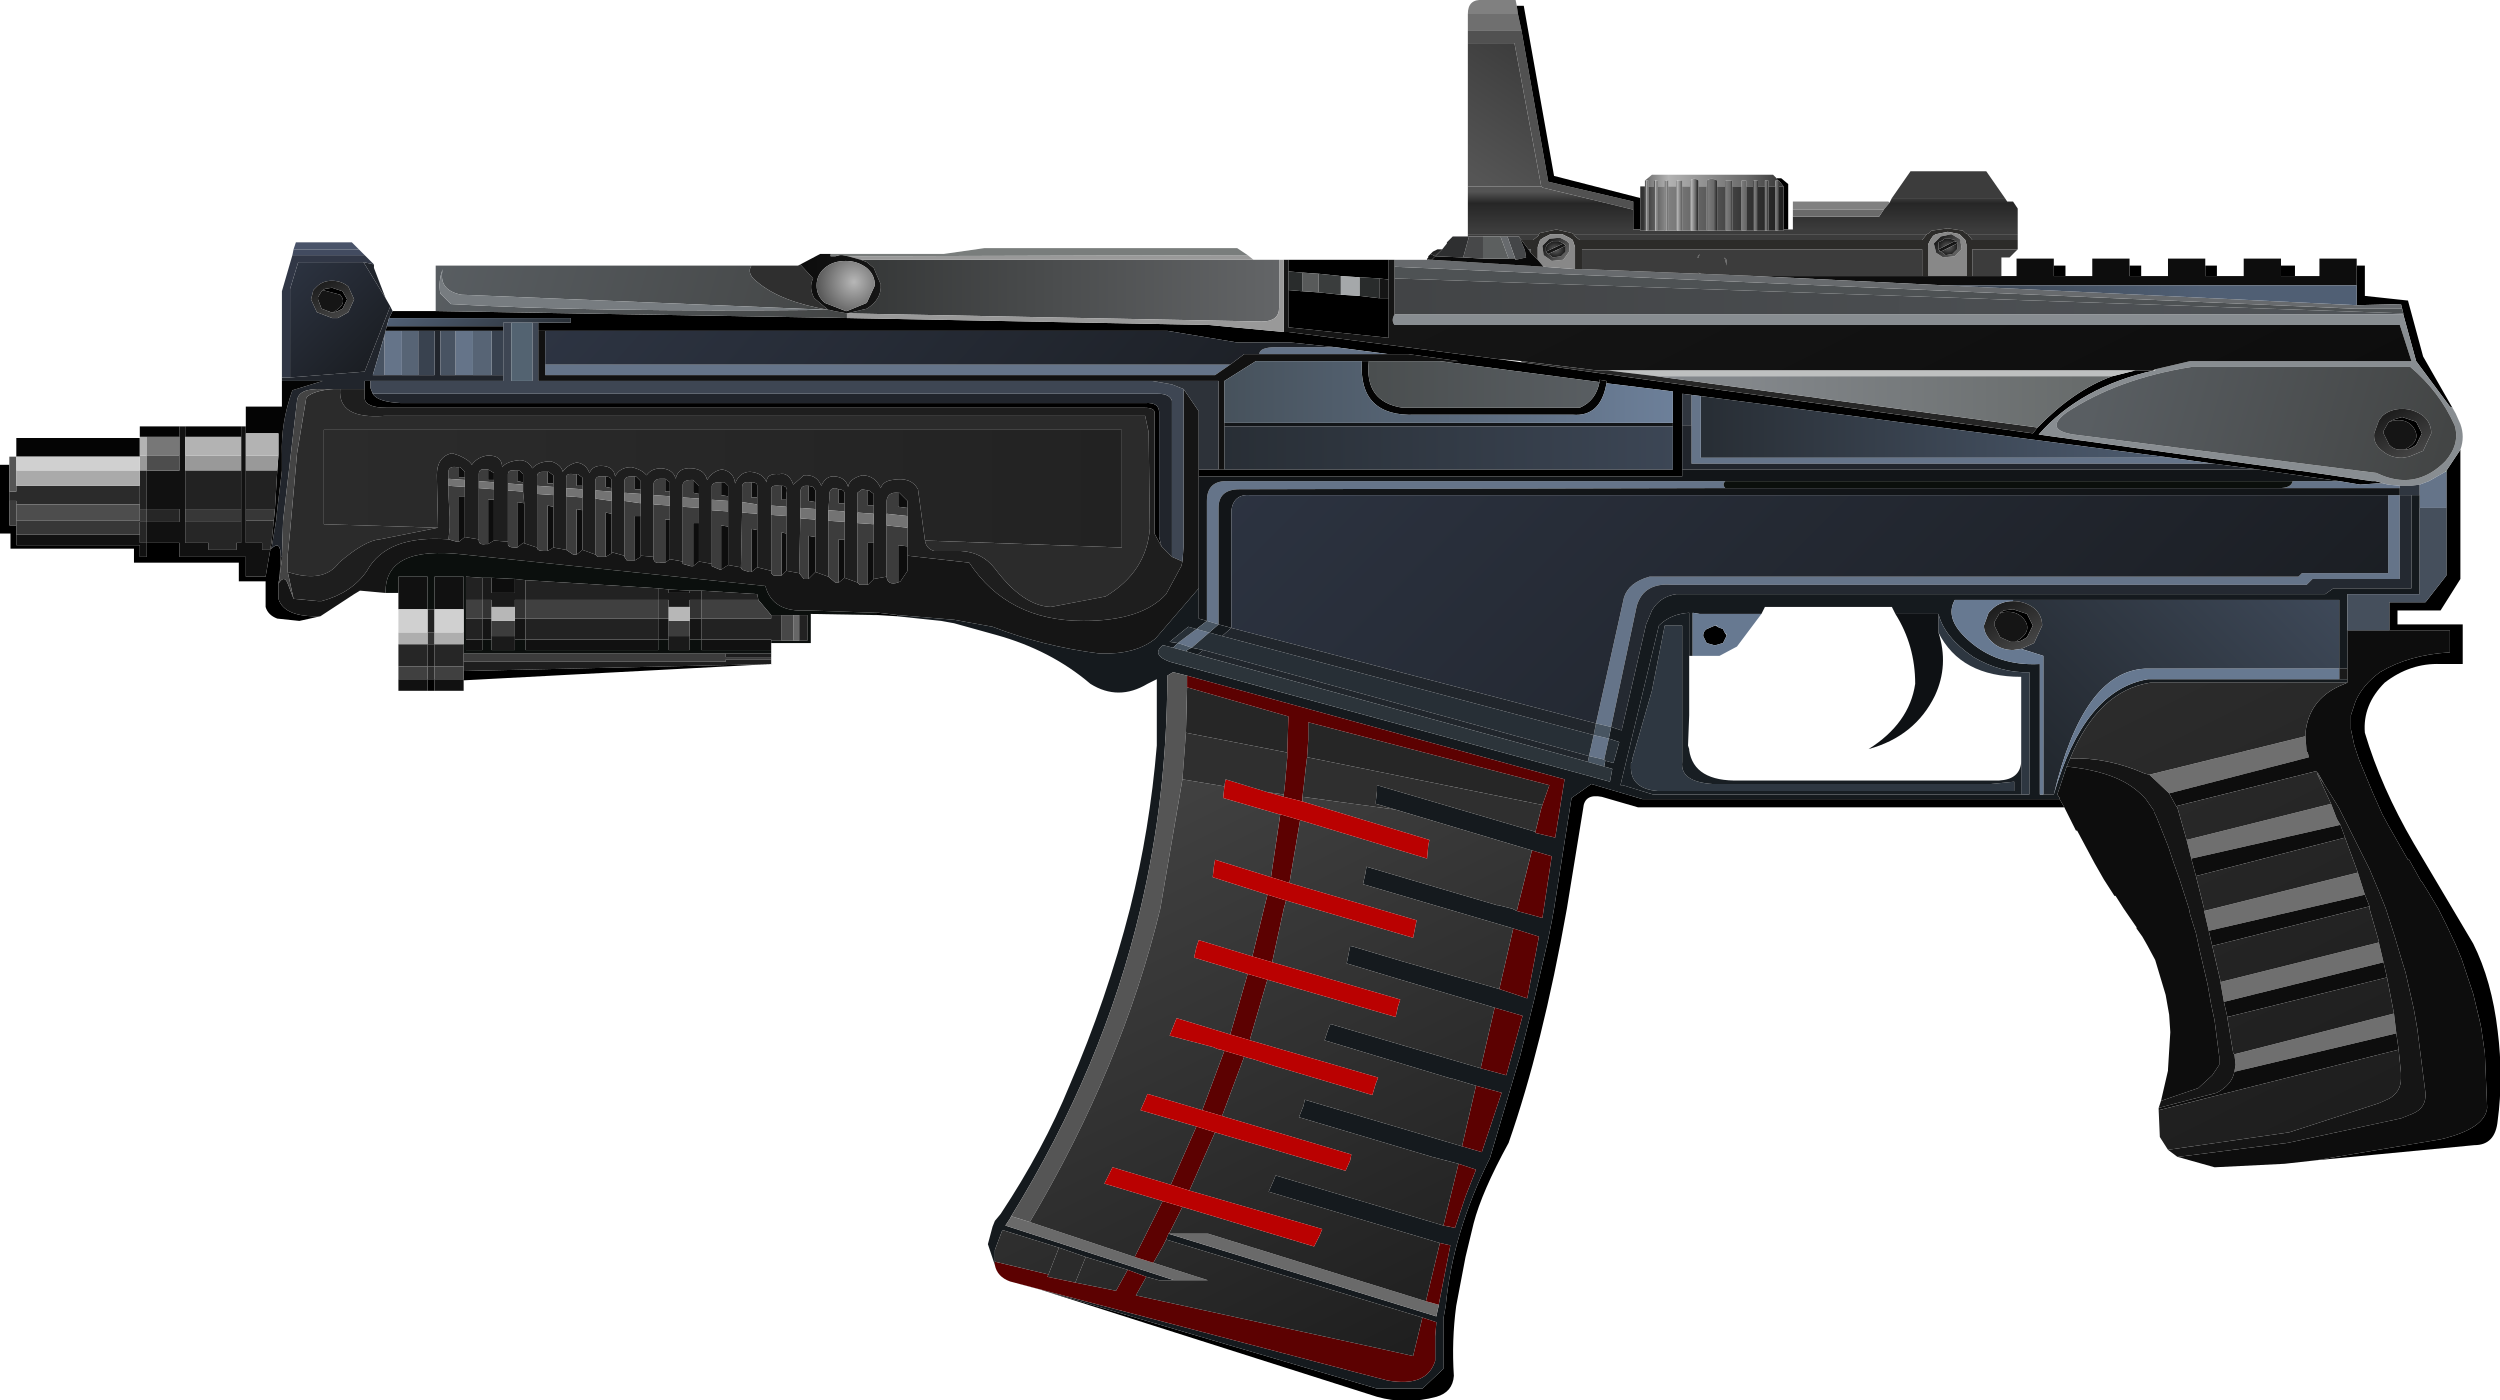
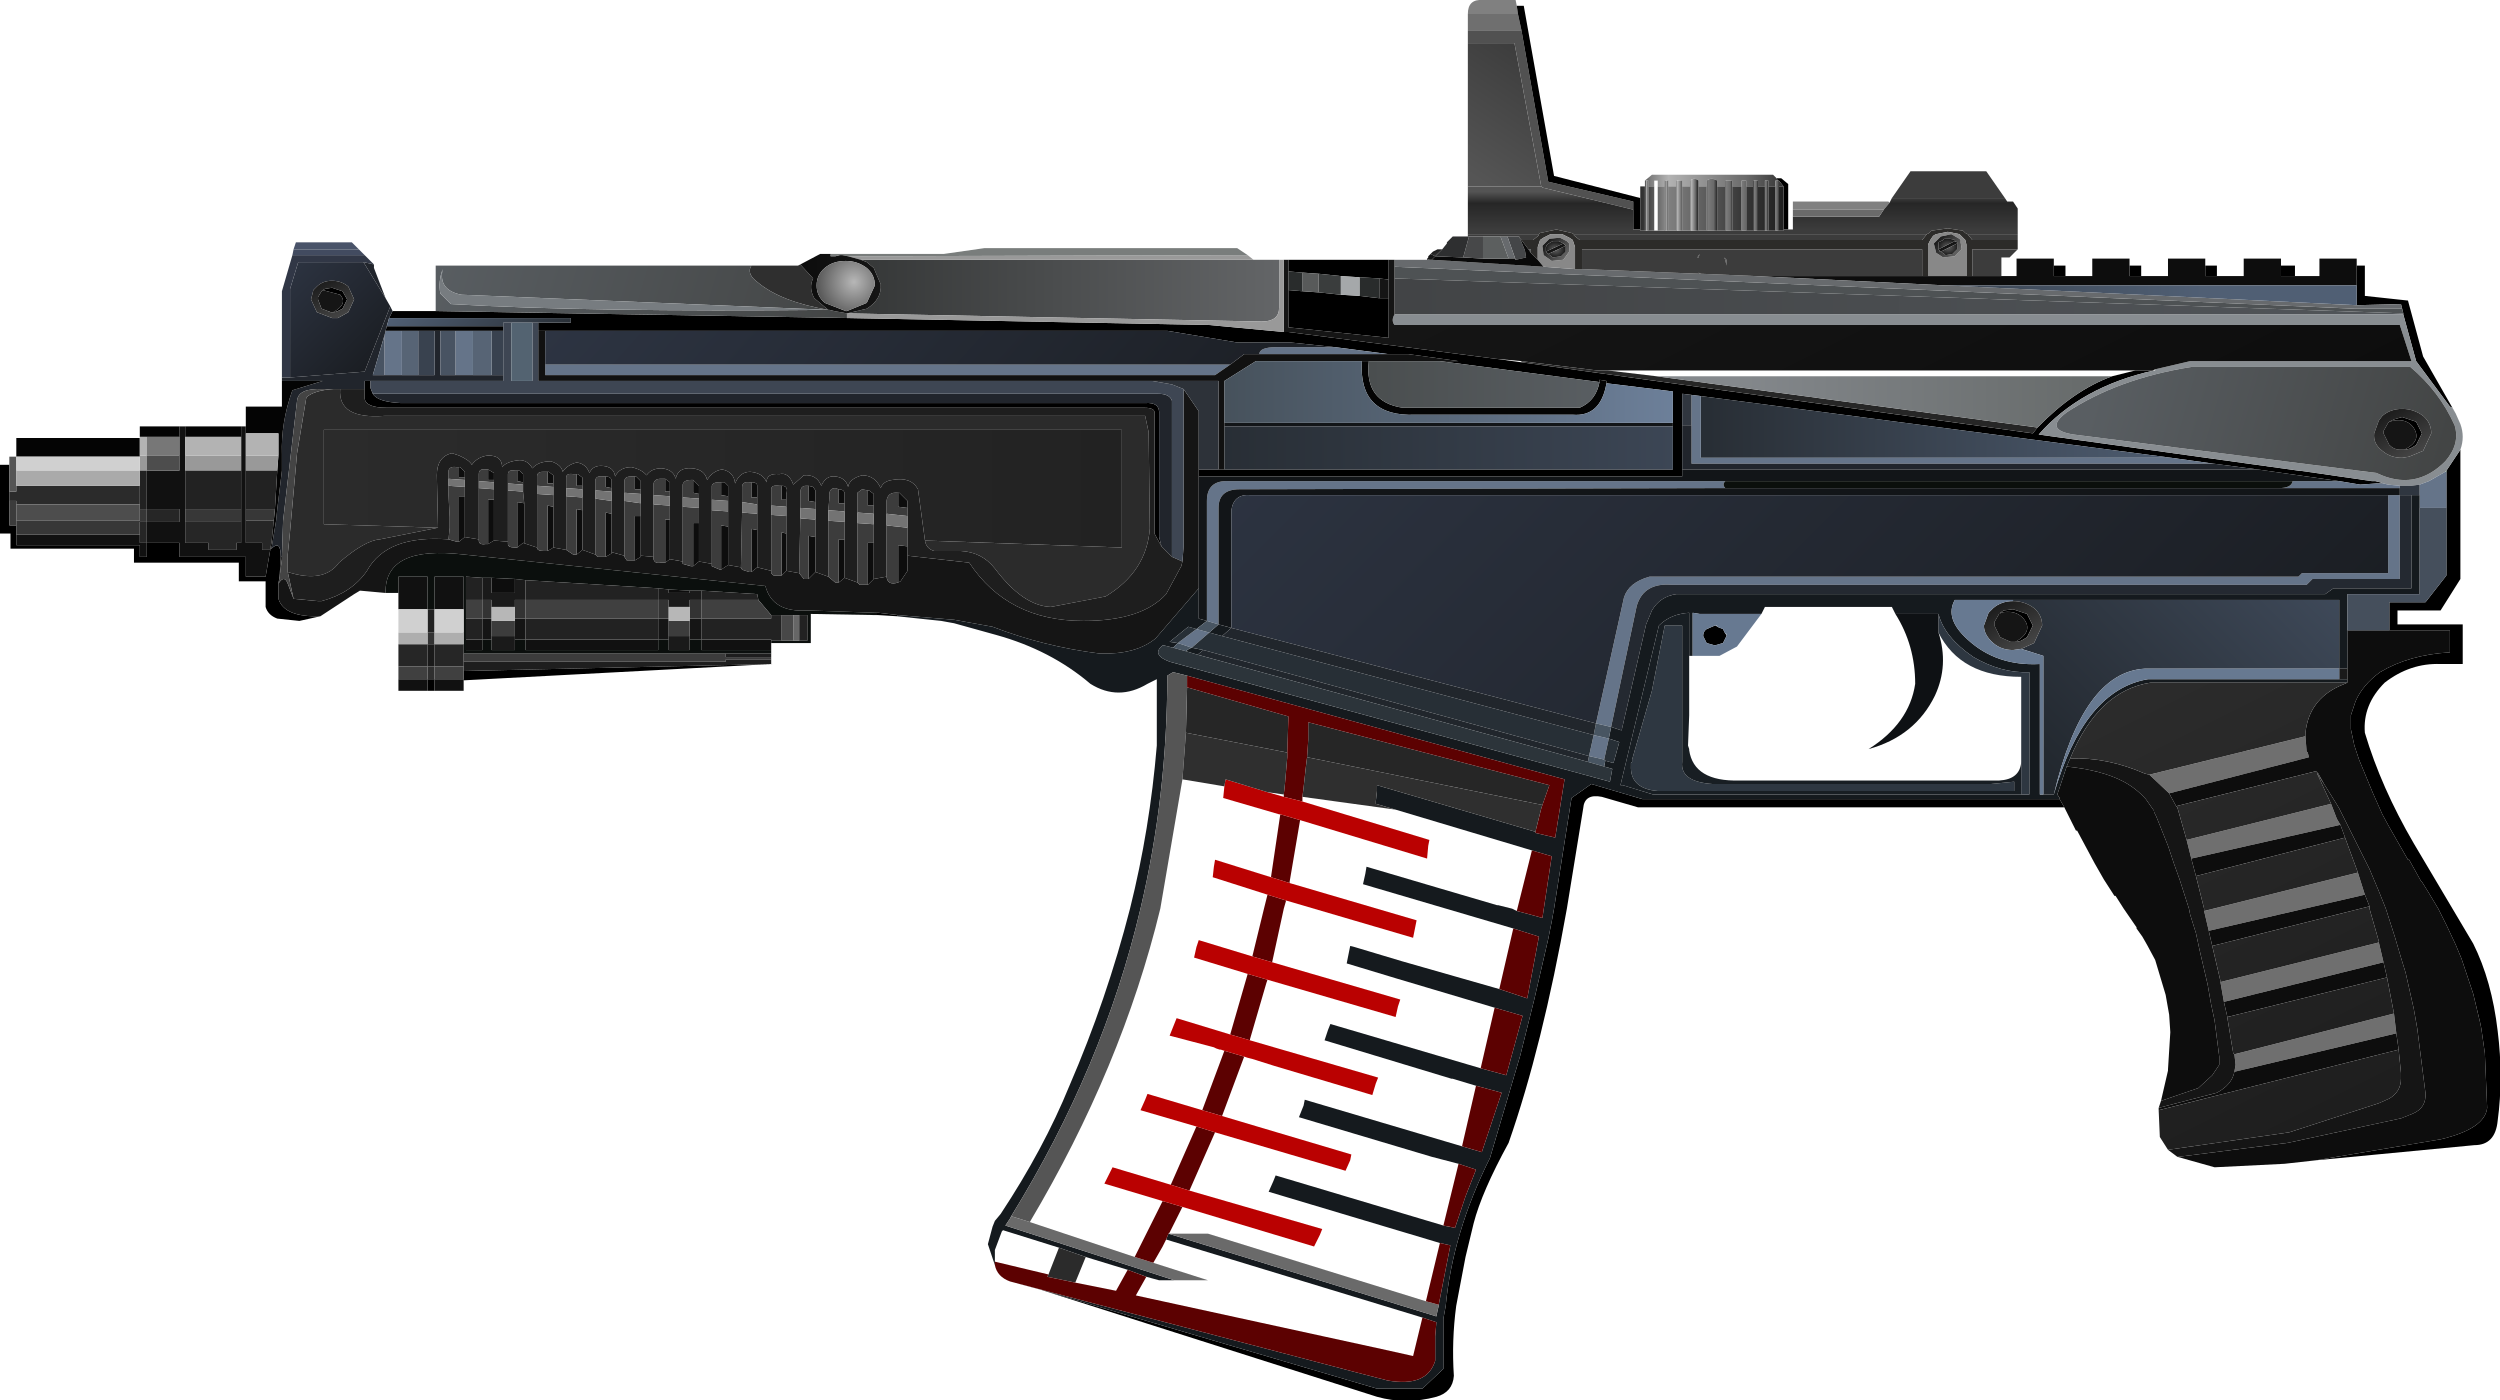
<svg xmlns="http://www.w3.org/2000/svg" xmlns:xlink="http://www.w3.org/1999/xlink" height="60.1px" width="107.3px">
  <g transform="matrix(1.0, 0.0, 0.0, 1.0, -5.4, -8.4)">
    <use height="60.1" transform="matrix(1.0, 0.0, 0.0, 1.0, 5.4, 8.4)" width="107.3" xlink:href="#shape0" />
  </g>
  <defs>
    <g id="shape0" transform="matrix(1.0, 0.0, 0.0, 1.0, -5.4, -8.4)">
      <path d="M68.4 9.7 L68.4 9.0 70.55 9.0 70.7 9.7 68.4 9.7 M104.35 40.0 L104.4 40.65 104.45 40.7 104.5 40.9 98.5 42.45 97.65 41.65 104.35 40.0 M105.45 42.9 L105.7 43.55 105.85 43.8 99.45 45.25 99.25 44.45 105.45 42.9 M106.6 45.85 L106.9 46.8 100.2 48.35 100.0 47.5 106.6 45.85 M107.5 48.85 L107.7 49.7 100.85 51.4 100.7 50.55 107.5 48.85 M108.15 51.9 L108.25 52.75 101.3 54.4 101.35 54.1 101.3 53.65 108.15 51.9" fill="#6f6f6f" fill-rule="evenodd" stroke="none" />
      <path d="M68.4 9.0 Q68.4 8.35 69.05 8.4 L70.45 8.4 70.5 8.65 70.55 9.0 68.4 9.0 M82.35 17.4 L82.35 17.05 86.45 17.05 86.5 17.1 86.25 17.4 82.35 17.4" fill="#808080" fill-rule="evenodd" stroke="none" />
      <path d="M68.4 10.25 L68.4 9.7 70.7 9.7 71.85 16.2 75.5 17.05 75.5 17.4 71.6 16.45 71.55 16.4 70.4 10.25 68.4 10.25" fill="#515151" fill-rule="evenodd" stroke="none" />
      <path d="M70.5 8.65 L70.8 8.65 72.1 15.95 75.8 16.9 75.8 18.25 75.5 18.25 75.5 17.4 75.5 17.05 71.85 16.2 70.7 9.7 70.55 9.0 70.5 8.65 M81.65 16.05 L81.85 16.05 82.15 16.3 82.15 18.25 81.95 18.25 81.95 16.4 81.75 16.15 81.7 16.15 81.65 16.05 M93.55 19.8 L94.05 19.8 94.05 20.25 93.55 20.25 93.55 19.8 M96.8 19.8 L97.3 19.8 97.3 20.25 96.8 20.25 96.8 19.8 M100.05 19.8 L100.55 19.8 100.55 20.25 100.05 20.25 100.05 19.8 M103.3 19.8 L103.9 19.8 103.9 20.25 103.3 20.25 103.3 19.8 M106.55 19.8 L106.9 19.8 106.9 21.1 108.75 21.3 109.4 23.7 110.8 26.15 110.65 25.9 110.55 25.85 109.1 23.9 108.55 21.9 108.55 21.85 108.5 21.65 108.45 21.45 106.55 21.5 106.55 20.65 106.55 19.8 M111.0 27.7 L111.0 33.25 110.15 34.6 108.3 34.6 108.3 35.2 111.1 35.2 111.1 36.9 110.15 36.9 Q108.85 36.85 107.75 37.7 106.8 38.65 106.9 39.85 107.6 42.2 109.0 44.6 L111.55 48.9 Q112.35 50.5 112.6 52.65 112.85 54.65 112.6 56.5 112.5 57.55 111.6 57.55 L104.8 58.2 110.15 57.3 Q112.05 56.85 112.15 55.95 L112.05 53.6 111.9 52.55 111.85 52.3 111.55 51.05 111.05 49.55 110.8 48.95 110.4 48.1 110.05 47.4 109.6 46.65 109.35 46.25 109.3 46.2 108.8 45.3 108.75 45.3 107.95 43.9 107.65 43.35 107.25 42.45 106.65 41.0 106.45 40.4 106.3 39.7 106.3 39.5 106.3 39.35 106.3 39.1 106.5 38.5 Q106.8 37.8 107.55 37.25 108.8 36.5 110.55 36.4 L110.55 35.45 107.95 35.45 107.95 34.25 109.5 34.25 110.4 33.1 110.4 30.2 110.4 28.65 110.4 28.6 111.0 27.7 M94.0 43.05 L75.7 43.05 74.15 42.6 Q73.4 42.45 73.35 43.1 L72.65 47.4 Q71.6 53.3 70.15 57.45 69.0 59.55 68.65 60.9 L68.3 62.35 67.9 64.45 Q67.7 65.95 67.8 67.45 67.75 68.15 67.05 68.35 65.75 68.7 64.5 68.35 L50.05 63.75 64.5 68.0 66.45 68.0 67.35 67.15 67.35 65.8 67.35 65.2 67.35 65.0 67.45 64.45 Q67.75 61.3 69.35 58.1 L70.65 53.7 71.25 51.3 71.85 48.7 72.0 47.95 72.1 47.4 72.85 42.65 73.7 42.05 75.9 42.7 93.8 42.7 94.0 43.05 M43.9 34.85 L43.1 34.8 43.0 34.8 43.0 34.7 43.1 34.7 43.95 34.8 43.9 34.85 M38.5 36.9 L25.3 37.6 25.3 37.55 25.3 37.2 38.5 36.9 M24.05 38.05 L23.75 38.05 23.75 37.55 24.05 37.55 24.05 38.05 M19.15 34.85 L18.25 35.05 17.3 34.95 Q16.9 34.8 16.8 34.45 L16.8 33.35 15.65 33.35 15.65 32.55 11.15 32.55 11.15 31.95 5.85 31.95 5.85 31.3 5.4 31.3 5.4 28.35 5.8 28.35 5.8 29.5 5.8 29.9 5.8 30.95 6.1 30.95 6.1 31.35 6.1 31.8 11.4 31.8 11.4 32.3 11.7 32.3 11.7 31.7 13.1 31.7 13.1 32.3 15.95 32.3 15.95 33.15 16.8 33.15 17.0 32.0 17.0 31.95 17.05 31.95 Q17.45 31.55 17.45 32.3 L17.4 33.15 17.35 33.45 17.35 34.1 Q17.6 34.9 19.15 34.85 M22.25 21.75 L24.1 21.75 41.75 22.05 57.3 22.35 60.5 22.65 60.7 22.65 69.6 23.8 70.7 23.95 92.65 27.0 92.85 26.75 Q94.4 25.15 96.05 24.55 L97.05 24.3 97.8 24.3 97.85 24.3 Q94.7 25.0 92.9 27.05 L104.05 28.6 104.1 28.6 107.2 29.05 107.35 29.05 107.55 29.1 107.7 29.15 107.4 29.15 106.7 29.2 105.8 29.05 102.3 28.55 100.4 28.3 98.6 28.05 78.4 25.4 78.0 25.35 77.6 25.3 77.6 26.65 77.6 28.55 77.6 28.85 56.85 28.85 56.85 28.55 57.7 28.55 57.95 28.55 77.2 28.55 77.2 26.7 77.2 26.55 77.2 25.2 74.35 24.85 74.35 24.75 74.05 24.7 74.05 24.8 67.2 23.9 68.0 23.9 65.85 23.6 65.0 23.6 62.7 23.3 60.8 23.1 58.5 23.1 55.5 22.6 28.8 22.6 28.5 22.6 28.5 22.25 29.9 22.25 29.9 22.05 22.1 22.05 22.25 21.75 M60.7 19.55 L65.0 19.55 65.0 20.4 64.6 20.35 63.75 20.3 62.95 20.25 62.0 20.15 61.3 20.1 60.7 20.05 60.7 19.55 M91.25 34.7 L91.4 34.6 91.8 34.55 92.4 34.75 92.65 35.25 92.4 35.75 92.15 35.9 91.95 35.95 91.9 35.95 Q92.7 35.5 92.25 34.95 91.9 34.55 91.25 34.7 M107.95 26.5 L108.15 26.4 108.5 26.3 109.1 26.5 109.35 27.0 109.1 27.5 108.85 27.65 108.65 27.7 108.6 27.7 Q109.4 27.3 108.95 26.7 108.6 26.3 107.95 26.5 M79.1 35.3 L79.35 35.4 79.45 35.6 79.5 35.65 79.5 35.7 79.35 36.0 79.0 36.1 78.65 36.0 78.5 35.7 Q78.5 35.5 78.65 35.4 L79.0 35.25 79.05 35.25 79.1 35.3 M62.0 20.95 L62.95 21.05 63.75 21.1 64.6 21.2 65.0 21.2 65.0 22.9 60.7 22.45 60.7 20.85 61.3 20.9 62.0 20.95 M27.0 22.4 L27.0 22.6 26.5 22.6 25.7 22.6 24.95 22.6 24.3 22.6 24.05 22.6 23.35 22.6 22.65 22.6 21.95 22.6 22.0 22.4 27.0 22.4 M21.3 24.75 L21.3 25.05 21.4 25.3 Q21.6 25.65 22.6 25.7 L54.55 25.7 Q55.2 25.65 55.15 26.2 L55.15 31.45 55.25 31.85 54.95 31.3 54.95 26.15 Q55.0 25.9 54.5 25.9 L22.0 25.9 Q21.1 25.9 21.05 25.5 L21.05 25.1 21.05 24.75 21.3 24.75 M19.25 20.85 L19.35 20.8 19.65 20.75 20.1 20.9 20.3 21.25 20.1 21.65 19.9 21.75 19.75 21.8 19.7 21.8 Q20.35 21.45 20.0 21.05 L19.25 20.85" fill="#000000" fill-rule="evenodd" stroke="none" />
      <path d="M86.6 16.9 L87.4 15.75 90.65 15.75 91.45 16.9 86.6 16.9 M68.4 16.4 L68.4 10.25 70.4 10.25 71.55 16.4 68.4 16.4" fill="url(#gradient0)" fill-rule="evenodd" stroke="none" />
      <path d="M91.3 20.25 L91.95 20.25 91.95 19.5 93.55 19.5 93.55 19.8 93.55 20.25 94.05 20.25 95.2 20.25 95.2 19.5 96.8 19.5 96.8 19.8 96.8 20.25 97.3 20.25 98.45 20.25 98.45 19.5 100.05 19.5 100.05 19.8 100.05 20.25 100.55 20.25 101.7 20.25 101.7 19.5 103.3 19.5 103.3 19.8 103.3 20.25 103.9 20.25 104.95 20.25 104.95 19.5 106.55 19.5 106.55 19.8 106.55 20.65 88.9 20.65 80.75 20.25 87.9 20.25 88.15 20.25 89.8 20.25 90.05 20.25 90.8 20.25 91.3 20.25 M104.8 58.2 L103.45 58.35 100.45 58.5 98.85 58.05 98.9 58.05 103.6 57.45 108.45 56.4 108.95 56.2 Q109.55 55.95 109.5 55.3 L109.15 52.55 109.0 51.7 108.65 50.15 108.45 49.5 108.2 48.65 107.8 47.4 107.7 47.15 107.5 46.65 107.1 45.7 106.4 44.3 106.1 43.7 105.8 43.1 105.65 42.85 105.15 42.05 104.9 41.6 104.8 41.5 98.8 43.0 98.5 42.45 104.5 40.9 104.45 40.7 104.4 40.65 104.35 40.0 104.35 39.85 Q104.5 38.45 105.8 37.85 L106.15 37.7 106.15 37.55 106.15 37.1 106.15 35.45 107.95 35.45 110.55 35.45 110.55 36.4 Q108.8 36.5 107.55 37.25 106.8 37.8 106.5 38.5 L106.3 39.1 106.3 39.35 106.3 39.5 106.3 39.7 106.45 40.4 106.65 41.0 107.25 42.45 107.65 43.35 107.95 43.9 108.75 45.3 108.8 45.3 109.3 46.2 109.35 46.25 109.6 46.65 110.05 47.4 110.4 48.1 110.8 48.95 111.05 49.55 111.55 51.05 111.85 52.3 111.9 52.55 112.05 53.6 112.15 55.95 Q112.05 56.85 110.15 57.3 L104.8 58.2 M98.15 55.65 L98.3 55.0 98.45 54.35 98.45 54.3 98.55 52.7 98.5 51.95 98.35 51.1 97.9 49.6 97.55 48.95 97.35 48.6 97.1 48.25 97.1 48.2 96.55 47.4 96.2 46.85 96.15 46.85 95.7 46.15 95.3 45.45 94.55 44.05 94.5 44.05 94.25 43.55 94.0 43.05 93.8 42.7 93.8 42.65 93.7 42.5 94.1 41.3 Q95.6 41.45 96.55 41.95 97.1 42.25 97.5 42.7 L97.85 43.2 97.85 43.25 97.95 43.45 98.45 44.7 98.7 45.45 98.95 46.15 99.35 47.4 99.4 47.65 99.65 48.45 99.8 49.15 100.15 50.65 100.3 51.5 100.45 52.2 100.65 53.75 100.65 53.8 100.65 54.1 100.35 54.55 99.75 55.1 98.15 55.65 M104.8 41.5 L104.8 41.4 104.8 41.5 M105.85 43.8 L106.05 44.35 99.65 46.0 99.45 45.25 105.85 43.8 M106.9 46.8 L107.1 47.3 100.35 49.0 100.2 48.35 106.9 46.8 M107.7 49.7 L107.85 50.35 101.0 52.05 100.85 51.4 107.7 49.7 M108.25 52.75 L108.35 53.45 98.05 56.05 98.05 55.95 100.55 55.3 Q101.2 54.95 101.3 54.4 L108.25 52.75 M31.4 28.85 Q31.6 28.85 31.65 29.0 L31.65 29.35 31.4 29.3 31.4 28.85 M31.65 30.45 L31.65 32.1 31.65 32.15 31.4 32.3 31.4 30.4 31.65 30.45 M32.65 28.85 L32.7 28.85 32.9 29.05 32.9 29.4 32.65 29.4 32.65 28.85 M32.9 30.55 L32.9 32.25 32.9 32.3 32.65 32.45 32.65 30.55 32.9 30.55 M33.95 28.95 L34.15 29.1 34.15 29.5 33.95 29.5 33.95 28.95 M34.15 30.7 L34.15 32.35 34.15 32.4 33.95 32.55 33.95 30.7 34.15 30.7 M35.15 29.0 L35.2 29.05 35.4 29.25 35.4 29.6 35.15 29.55 35.15 29.0 M35.4 30.85 L35.4 32.5 35.15 32.7 35.15 30.85 35.4 30.85 M36.35 29.1 L36.5 29.1 36.65 29.25 36.65 29.7 36.35 29.65 36.35 29.1 M36.65 31.0 L36.65 32.65 36.35 32.85 36.35 30.95 36.65 31.0 M37.65 29.1 Q37.9 29.1 37.9 29.25 L37.9 29.75 37.65 29.75 37.65 29.1 M37.9 31.15 L37.9 32.75 37.65 32.95 37.65 31.1 37.9 31.15 M38.95 29.25 Q39.25 29.25 39.15 29.6 L39.15 29.85 38.95 29.85 38.95 29.25 M39.15 31.3 L39.15 32.9 38.95 33.1 38.95 31.25 39.15 31.3 M40.1 29.25 L40.3 29.3 40.4 29.45 40.4 29.95 40.1 29.9 40.1 29.25 M40.4 31.45 L40.4 32.95 40.1 33.25 40.1 31.4 40.4 31.45 M41.4 29.4 Q41.6 29.4 41.65 29.55 L41.65 30.0 41.4 30.0 41.4 29.4 M41.65 31.55 L41.65 33.2 41.4 33.4 41.4 31.55 41.65 31.55 M42.65 29.45 L42.7 29.45 42.9 29.6 42.9 30.1 42.65 30.1 42.65 29.45 M42.9 31.7 L42.9 33.25 42.65 33.5 42.65 31.7 42.9 31.7 M43.95 29.55 L44.0 29.55 44.35 29.9 44.35 30.2 43.95 30.15 43.95 29.55 M44.35 31.85 L44.35 32.25 44.35 32.9 44.05 33.35 43.95 33.4 43.95 31.8 44.35 31.85 M30.15 28.75 L30.2 28.75 30.4 28.9 30.4 29.25 30.15 29.25 30.15 28.75 M30.4 30.3 L30.4 32.0 30.15 32.2 30.15 30.25 30.4 30.3 M28.9 28.65 L28.95 28.65 29.15 28.8 29.15 29.15 28.9 29.15 28.9 28.65 M29.15 30.15 L29.15 31.85 29.15 31.9 28.9 32.05 28.9 30.1 29.15 30.15 M26.6 29.0 L26.35 29.0 26.35 28.55 26.6 28.7 26.6 29.0 M25.35 28.9 L25.1 28.9 25.1 28.45 25.15 28.45 25.35 28.65 25.35 28.9 M25.35 29.7 L25.35 31.45 25.1 31.65 25.1 29.7 25.35 29.7 M26.35 31.75 L26.35 29.85 26.6 29.85 26.6 31.6 26.35 31.75 M27.85 29.1 L27.6 29.05 27.6 28.6 27.7 28.6 27.85 28.75 27.85 29.1 M27.9 30.0 L27.9 31.7 27.85 31.7 27.6 31.9 27.6 29.95 27.9 30.0 M26.5 33.2 L27.5 33.25 27.5 33.85 26.5 33.85 26.5 33.2 M34.1 33.7 L35.0 33.75 35.0 33.85 34.1 33.85 34.1 33.7" fill="#0d0d0d" fill-rule="evenodd" stroke="none" />
      <path d="M65.25 20.35 L65.25 19.85 106.45 21.65 108.5 21.65 108.55 21.85 65.25 20.35" fill="#4e5254" fill-rule="evenodd" stroke="none" />
      <path d="M108.55 21.9 L65.25 21.9 65.25 20.35 108.55 21.85 108.55 21.9 M70.6 18.55 L70.85 19.15 70.9 19.45 70.45 19.55 70.1 18.55 70.6 18.55" fill="url(#gradient1)" fill-rule="evenodd" stroke="none" />
      <path d="M65.25 19.55 L66.65 19.55 66.75 19.55 66.85 19.55 71.65 19.85 73.0 19.95 73.3 19.95 78.35 20.15 78.4 20.15 80.75 20.25 88.9 20.65 106.55 21.5 108.45 21.45 108.5 21.65 106.45 21.65 65.25 19.85 65.25 19.55 M70.45 19.55 L70.4 19.5 70.15 19.5 69.8 18.55 70.1 18.55 70.45 19.55" fill="#676a6d" fill-rule="evenodd" stroke="none" />
      <path d="M110.8 26.15 L111.0 26.6 Q111.2 27.15 111.0 27.7 L110.4 28.6 110.35 28.65 109.65 29.05 109.25 29.2 108.9 29.25 108.4 29.25 107.9 29.2 107.7 29.15 107.55 29.1 107.35 29.05 107.2 29.05 104.1 28.6 104.05 28.6 92.9 27.05 Q94.7 25.0 97.85 24.3 L97.9 24.3 97.9 24.25 99.4 23.9 108.9 23.9 108.4 22.35 65.25 22.35 Q65.1 22.15 65.25 21.9 L108.55 21.9 109.1 23.9 110.55 25.85 110.65 25.9 110.8 26.15 M94.4 27.05 L107.4 28.7 Q109.05 29.5 110.35 28.2 111.0 27.45 110.75 26.65 110.1 25.2 108.85 24.15 L99.45 24.15 Q96.3 24.65 94.1 26.1 93.1 26.85 94.4 27.05" fill="#888d91" fill-rule="evenodd" stroke="none" />
      <path d="M60.5 19.55 L60.7 19.55 60.7 20.05 60.7 20.85 60.7 22.45 65.0 22.9 65.0 21.2 65.0 20.4 65.0 19.55 65.25 19.55 65.25 19.85 65.25 20.35 65.25 21.9 Q65.1 22.15 65.25 22.35 L108.4 22.35 108.9 23.9 99.4 23.9 97.9 24.25 97.8 24.3 97.05 24.3 74.4 24.3 73.95 24.3 70.7 23.9 69.6 23.8 60.7 22.65 60.5 22.65 60.5 19.55" fill="url(#gradient2)" fill-rule="evenodd" stroke="none" />
      <path d="M106.55 21.5 L88.9 20.65 106.55 20.65 106.55 21.5 M98.6 28.05 L78.4 28.05 78.4 25.4 98.6 28.05" fill="url(#gradient3)" fill-rule="evenodd" stroke="none" />
-       <path d="M97.05 24.3 L96.05 24.55 76.5 24.55 74.4 24.3 97.05 24.3" fill="#bec0c0" fill-rule="evenodd" stroke="none" />
      <path d="M107.7 29.15 L107.9 29.2 108.4 29.25 108.4 29.35 103.2 29.35 Q103.75 29.35 103.8 29.05 L105.8 29.05 106.7 29.2 107.4 29.15 107.7 29.15 M109.25 29.2 L109.65 29.05 110.35 28.65 110.4 28.65 110.4 30.2 109.25 30.2 109.25 29.65 109.25 29.2 M98.6 28.05 L100.4 28.3 78.0 28.3 78.0 26.65 78.0 25.35 78.4 25.4 78.4 28.05 98.6 28.05 M108.4 29.65 L108.4 33.25 104.65 33.25 104.4 33.5 77.15 33.5 Q75.95 33.4 75.65 34.4 L74.55 39.6 73.9 39.45 75.1 34.05 Q75.3 33.4 76.2 33.15 L104.05 33.15 104.2 33.0 107.9 33.0 107.9 29.65 108.4 29.65 M79.45 29.05 Q79.3 29.2 79.45 29.35 L58.6 29.4 Q57.7 29.4 57.7 30.2 L57.7 35.2 57.2 35.05 57.2 29.9 Q57.2 29.0 58.15 29.05 L79.45 29.05 M59.45 23.6 Q59.45 23.3 60.2 23.3 L62.7 23.3 65.0 23.6 59.45 23.6 M28.8 24.05 L58.2 24.05 57.55 24.5 28.8 24.5 28.8 24.05 M73.6 40.85 L73.8 39.95 74.45 40.1 74.25 41.0 73.6 40.85 M57.3 35.55 L56.55 36.2 55.95 36.0 56.75 35.4 57.3 35.55 M24.95 22.6 L25.7 22.6 25.7 24.5 24.95 24.5 24.95 22.6 M22.65 24.5 L21.9 24.5 21.9 22.8 21.95 22.6 22.65 22.6 22.65 24.5" fill="#657489" fill-rule="evenodd" stroke="none" />
      <path d="M103.8 29.05 Q103.75 29.35 103.2 29.35 L79.45 29.35 Q79.3 29.2 79.45 29.05 L103.8 29.05" fill="#0b0f0c" fill-rule="evenodd" stroke="none" />
      <path d="M17.5 24.75 L17.5 24.6 17.85 24.6 21.05 24.35 22.15 21.55 22.25 21.75 22.1 22.05 22.0 22.4 21.95 22.6 21.9 22.8 21.4 24.5 21.9 24.5 22.65 24.5 23.35 24.5 24.05 24.5 24.05 22.6 24.3 22.6 24.3 24.5 24.95 24.5 25.7 24.5 26.5 24.5 27.0 24.5 27.0 24.75 21.3 24.75 21.05 24.75 21.05 25.1 20.0 25.1 19.7 25.1 19.25 25.1 Q18.2 25.05 18.15 25.6 L17.55 30.75 17.5 32.3 17.45 32.3 Q17.45 31.55 17.05 31.95 L17.25 30.75 17.3 30.25 17.5 28.6 17.5 27.95 17.5 27.9 Q17.45 26.55 17.95 25.15 L19.25 24.75 17.5 24.75 M21.45 19.75 L21.45 19.9 21.95 21.2 21.0 19.65 21.45 19.75 M78.0 26.65 L78.0 28.3 100.4 28.3 102.3 28.55 77.6 28.55 77.6 26.65 78.0 26.65 M21.4 25.3 L55.1 25.3 Q55.6 25.3 55.7 25.6 L55.7 32.3 55.3 31.9 55.25 31.85 55.15 31.45 55.15 26.2 Q55.2 25.65 54.55 25.7 L22.6 25.7 Q21.6 25.65 21.4 25.3" fill="#21252c" fill-rule="evenodd" stroke="none" />
      <path d="M94.4 27.05 Q93.1 26.85 94.1 26.1 96.3 24.65 99.45 24.15 L108.85 24.15 Q110.1 25.2 110.75 26.65 111.0 27.45 110.35 28.2 109.05 29.5 107.4 28.7 L94.4 27.05 M108.5 25.95 Q108.0 25.95 107.65 26.25 L107.5 26.45 107.3 27.0 Q107.25 27.45 107.65 27.75 108.0 28.05 108.5 28.05 L108.8 28.0 109.4 27.75 109.75 27.0 Q109.75 26.55 109.4 26.25 109.0 25.95 108.5 25.95" fill="url(#gradient4)" fill-rule="evenodd" stroke="none" />
      <path d="M22.5 37.0 L22.5 36.05 23.75 36.05 23.75 37.0 22.5 37.0 M92.85 26.75 L92.65 27.0 70.7 23.95 70.7 23.9 73.95 24.3 74.4 24.3 76.5 24.55 92.85 26.75 M56.3 39.85 L56.35 37.9 60.7 39.15 60.65 40.7 56.3 39.85 M61.5 40.9 L61.55 40.15 61.55 39.4 71.9 42.1 71.6 42.95 61.5 40.9 M25.3 36.05 L25.3 36.45 25.3 36.8 25.3 37.0 24.05 37.0 24.05 36.05 25.3 36.05 M11.7 31.7 L11.4 31.7 11.4 31.35 11.4 30.8 11.7 30.8 11.7 30.25 13.1 30.25 13.1 30.8 11.7 30.8 11.7 31.7 M17.0 32.0 L16.65 32.0 16.65 31.7 15.95 31.7 15.95 30.75 17.15 30.75 17.05 31.7 17.0 31.95 17.0 32.0 M15.75 30.8 L15.75 31.7 15.55 31.7 15.55 32.0 14.35 32.0 14.35 31.7 13.35 31.7 13.35 30.8 15.75 30.8" fill="#262626" fill-rule="evenodd" stroke="none" />
      <path d="M92.15 36.25 L92.7 36.0 93.05 35.25 Q93.05 34.8 92.7 34.5 92.3 34.2 91.8 34.2 L91.8 34.15 105.8 34.15 105.8 37.1 97.45 37.1 Q94.8 37.25 93.55 42.5 L93.1 42.5 93.1 36.55 92.15 36.25" fill="url(#gradient5)" fill-rule="evenodd" stroke="none" />
      <path d="M91.9 35.95 L91.95 35.95 92.15 35.9 92.4 35.75 92.65 35.25 92.4 34.75 91.8 34.55 91.4 34.6 91.25 34.7 91.25 34.75 91.2 34.75 91.0 35.1 91.0 35.25 91.25 35.75 91.7 35.95 91.8 35.95 91.9 35.95 M91.8 34.2 Q92.3 34.2 92.7 34.5 93.05 34.8 93.05 35.25 L92.7 36.0 92.15 36.25 91.8 36.3 Q91.3 36.3 90.95 36.0 90.55 35.65 90.55 35.25 L90.75 34.7 90.95 34.5 Q91.3 34.2 91.8 34.2" fill="url(#gradient6)" fill-rule="evenodd" stroke="none" />
      <path d="M110.35 28.65 L110.4 28.6 110.4 28.65 110.35 28.65" fill="#82b094" fill-rule="evenodd" stroke="none" />
      <path d="M108.5 25.95 Q109.0 25.95 109.4 26.25 109.75 26.55 109.75 27.0 L109.4 27.75 108.8 28.0 108.5 28.05 Q108.0 28.05 107.65 27.75 107.25 27.45 107.3 27.0 L107.5 26.45 107.65 26.25 Q108.0 25.95 108.5 25.95 M108.6 27.7 L108.65 27.7 108.85 27.65 109.1 27.5 109.35 27.0 109.1 26.5 108.5 26.3 108.15 26.4 107.95 26.5 107.9 26.55 107.7 26.9 107.7 27.0 107.95 27.5 Q108.15 27.7 108.4 27.7 L108.5 27.7 108.6 27.7" fill="url(#gradient7)" fill-rule="evenodd" stroke="none" />
      <path d="M98.85 58.05 L98.45 57.75 103.65 57.0 107.5 55.75 107.95 55.55 Q108.45 55.25 108.45 54.7 L108.45 54.45 108.35 53.45 108.25 52.75 108.15 51.9 107.85 50.35 107.7 49.7 107.5 48.85 107.5 48.8 107.1 47.4 107.1 47.3 106.9 46.8 106.6 45.85 106.05 44.35 105.85 43.8 105.7 43.55 105.45 42.9 104.85 41.6 105.15 42.05 105.65 42.85 105.8 43.1 106.1 43.7 106.4 44.3 107.1 45.7 107.5 46.65 107.7 47.15 107.8 47.4 108.2 48.65 108.45 49.5 108.65 50.15 109.0 51.7 109.15 52.55 109.5 55.3 Q109.55 55.95 108.95 56.2 L108.45 56.4 103.6 57.45 98.9 58.05 98.85 58.05 M98.05 55.95 L98.15 55.65 99.75 55.1 100.35 54.55 100.65 54.1 100.65 53.8 100.65 53.75 100.45 52.2 100.3 51.5 100.15 50.65 99.8 49.15 99.65 48.45 99.4 47.65 99.35 47.4 98.95 46.15 98.7 45.45 98.45 44.7 97.95 43.45 97.85 43.25 97.85 43.2 97.5 42.7 Q97.1 42.25 96.55 41.95 95.6 41.45 94.1 41.3 L94.25 40.95 Q95.85 40.9 97.45 41.6 L97.65 41.65 98.5 42.45 98.8 43.0 98.85 43.05 99.25 44.45 99.45 45.25 99.65 46.0 100.0 47.4 100.0 47.5 100.2 48.35 100.35 49.0 100.7 50.5 100.7 50.55 100.85 51.4 101.0 52.05 101.0 52.1 101.25 53.6 101.3 53.65 101.35 54.1 101.3 54.4 Q101.2 54.95 100.55 55.3 L98.05 55.95 M21.95 33.85 L20.85 33.75 20.6 33.9 19.15 34.85 Q17.6 34.9 17.35 34.1 L17.35 33.45 Q17.6 33.05 17.75 33.45 L18.0 34.1 19.05 34.2 19.2 34.2 Q20.5 33.85 21.15 32.9 22.0 31.35 24.65 31.55 L25.0 31.65 25.1 31.65 25.35 31.45 25.95 31.55 25.95 31.6 Q25.95 31.8 26.25 31.75 L26.35 31.75 26.6 31.6 27.2 31.65 27.2 31.75 Q27.2 31.9 27.5 31.9 L27.6 31.9 27.85 31.7 28.45 31.9 Q28.45 32.05 28.75 32.05 L28.9 32.05 29.15 31.9 29.7 32.0 30.0 32.2 30.15 32.2 30.4 32.0 30.95 32.2 31.05 32.3 31.25 32.3 31.4 32.3 31.65 32.15 31.65 32.1 32.2 32.25 32.2 32.3 32.3 32.45 32.5 32.45 32.6 32.45 32.65 32.45 32.9 32.3 32.9 32.25 33.45 32.3 33.45 32.4 Q33.5 32.6 33.75 32.55 L33.8 32.55 33.95 32.55 34.15 32.4 34.7 32.5 34.7 32.55 34.7 32.6 35.05 32.7 35.15 32.7 35.4 32.5 35.95 32.6 35.95 32.7 36.3 32.85 36.35 32.85 36.65 32.65 37.2 32.75 37.25 32.85 37.55 32.95 37.65 32.95 37.9 32.75 38.5 32.9 38.5 33.0 38.6 33.1 38.8 33.1 38.95 33.1 39.15 32.9 39.7 33.0 39.9 33.25 40.05 33.25 40.1 33.25 40.4 32.95 40.95 33.15 41.25 33.4 41.4 33.4 41.65 33.2 42.2 33.4 42.3 33.5 42.5 33.5 42.55 33.5 42.65 33.5 42.9 33.25 43.45 33.15 Q43.5 33.55 43.95 33.4 L44.05 33.35 44.35 32.9 44.35 32.25 47.0 32.55 Q48.65 35.05 51.9 35.05 54.4 35.05 55.45 33.9 L56.1 32.7 56.15 32.5 56.2 31.85 56.2 25.1 56.85 26.05 56.85 28.55 56.85 28.85 56.85 33.65 55.0 35.8 Q54.15 36.5 52.6 36.45 50.2 36.15 48.0 35.3 L46.35 35.0 43.95 34.8 43.1 34.7 43.0 34.7 40.05 34.6 Q38.55 34.7 38.25 33.55 L25.3 32.2 Q21.9 31.8 21.95 33.85 M66.65 19.5 L66.7 19.45 66.7 19.4 66.8 19.3 67.0 19.4 66.85 19.55 66.75 19.55 66.65 19.5 M91.9 35.95 L91.8 35.95 91.7 35.95 91.25 35.75 91.0 35.25 91.0 35.1 91.2 34.75 91.25 34.75 91.25 34.7 Q91.9 34.55 92.25 34.95 92.7 35.5 91.9 35.95 M107.95 26.5 Q108.6 26.3 108.95 26.7 109.4 27.3 108.6 27.7 L108.5 27.7 108.4 27.7 Q108.15 27.7 107.95 27.5 L107.7 27.0 107.7 26.9 107.9 26.55 107.95 26.5 M88.6 19.1 L89.3 18.75 89.4 18.8 89.4 18.85 88.7 19.2 88.65 19.2 88.65 19.15 88.6 19.1 M72.5 18.85 L72.55 18.9 72.6 18.95 71.85 19.3 71.8 19.25 71.75 19.2 72.5 18.85 M64.6 20.35 L65.0 20.4 65.0 21.2 64.6 21.2 64.6 20.35 M27.5 34.95 L27.95 34.95 27.95 35.85 27.5 35.85 27.5 35.7 27.5 35.05 27.5 34.95 M26.5 34.95 L26.5 35.05 26.5 35.7 26.5 35.85 26.1 35.85 26.1 34.95 26.5 34.95 M34.1 34.95 L34.1 35.05 34.1 35.7 34.1 35.85 33.65 35.85 33.65 34.95 34.1 34.95 M35.0 35.05 L35.0 34.95 35.5 34.95 35.5 35.85 35.0 35.85 35.0 35.7 35.0 35.05 M19.7 21.8 L19.65 21.8 19.6 21.8 19.2 21.65 19.05 21.25 19.05 21.15 19.2 20.9 19.25 20.85 20.0 21.05 Q20.35 21.45 19.7 21.8" fill="#151515" fill-rule="evenodd" stroke="none" />
      <path d="M108.4 29.25 L108.9 29.25 109.25 29.2 109.25 29.65 108.9 29.65 108.4 29.65 108.4 29.35 108.4 29.25" fill="#2f3640" fill-rule="evenodd" stroke="none" />
      <path d="M108.4 29.65 L108.9 29.65 108.9 33.65 105.55 33.65 105.2 33.9 77.35 33.9 Q76.65 34.0 76.3 34.6 L76.05 35.2 75.0 39.75 74.55 39.6 75.65 34.4 Q75.95 33.4 77.15 33.5 L104.4 33.5 104.65 33.25 108.4 33.25 108.4 29.65" fill="#242931" fill-rule="evenodd" stroke="none" />
      <path d="M103.2 29.35 L108.4 29.35 108.4 29.65 107.9 29.65 59.05 29.65 Q58.35 29.6 58.25 30.3 L58.25 35.35 57.7 35.2 57.7 30.2 Q57.7 29.4 58.6 29.4 L79.45 29.35 103.2 29.35 M102.3 28.55 L105.8 29.05 103.8 29.05 79.45 29.05 58.15 29.05 Q57.2 29.0 57.2 29.9 L57.2 35.05 56.85 34.95 56.85 33.65 56.85 28.85 77.6 28.85 77.6 28.55 102.3 28.55 M77.2 26.55 L77.2 26.7 57.95 26.7 57.95 26.55 77.2 26.55" fill="#121518" fill-rule="evenodd" stroke="none" />
      <path d="M50.05 63.75 L48.75 63.4 63.6 67.3 64.95 67.65 Q66.65 67.95 67.0 66.8 L67.0 65.75 67.05 65.15 66.45 64.95 55.45 61.6 55.55 61.35 67.05 64.9 67.1 64.65 67.15 64.45 67.15 64.4 67.65 61.85 67.2 61.75 59.85 59.55 60.05 59.1 60.15 58.85 67.35 61.0 67.85 61.1 68.3 59.75 68.75 58.6 68.0 58.35 66.85 58.05 61.15 56.35 61.35 55.85 61.4 55.6 68.15 57.6 69.0 57.85 69.85 55.3 68.75 55.0 67.75 54.7 67.7 54.7 62.25 53.05 62.4 52.6 62.5 52.35 68.95 54.25 70.05 54.55 70.75 52.0 69.55 51.65 65.35 50.4 63.2 49.75 63.3 49.25 63.35 49.0 63.55 49.05 65.55 49.65 69.75 50.85 70.95 51.25 71.3 49.4 71.45 48.6 70.35 48.25 63.9 46.35 64.0 45.9 64.05 45.6 67.1 46.5 69.65 47.25 69.7 47.25 70.3 47.4 70.5 47.5 71.25 47.7 71.6 47.8 72.0 45.15 71.15 44.9 65.3 43.15 64.45 42.9 64.45 42.8 64.5 42.35 64.5 42.1 71.3 44.1 71.3 44.15 72.15 44.35 72.55 41.85 56.35 37.4 55.75 37.25 55.5 37.4 Q55.5 42.55 54.35 47.4 52.75 54.2 48.8 60.6 L48.75 60.7 48.55 61.0 55.8 63.35 55.15 63.35 54.6 63.2 53.8 62.9 52.0 62.35 50.85 61.95 48.45 61.2 48.4 61.25 48.1 62.05 48.1 62.55 48.1 62.7 47.8 61.8 48.0 61.05 48.1 60.8 48.35 60.5 Q50.2 57.7 51.3 55.0 52.9 51.3 53.9 47.4 54.75 44.0 55.05 40.4 L55.05 37.55 54.65 37.75 Q53.4 38.5 52.2 37.75 50.5 36.3 48.15 35.65 L46.35 35.15 45.8 35.05 43.9 34.85 43.95 34.8 46.35 35.0 48.0 35.3 Q50.2 36.15 52.6 36.45 54.15 36.5 55.0 35.8 L56.85 33.65 56.85 34.95 57.2 35.05 56.75 35.4 56.4 35.3 55.6 35.95 55.95 36.0 55.75 36.2 55.35 36.1 55.3 36.1 Q54.8 36.5 55.6 36.8 L58.15 37.5 74.5 41.95 74.6 41.4 74.25 41.3 74.3 41.05 74.65 41.15 74.9 40.25 74.45 40.1 74.55 39.6 75.0 39.75 76.05 35.2 76.3 34.6 Q76.65 34.0 77.35 33.9 L105.2 33.9 105.55 33.65 108.9 33.65 108.9 29.65 109.25 29.65 109.25 30.2 109.25 33.9 106.15 33.9 106.15 35.45 106.15 37.1 105.8 37.1 105.8 34.15 91.8 34.15 89.3 34.15 Q88.85 34.95 89.85 35.85 91.1 37.0 92.95 36.9 L92.95 42.5 93.1 42.5 93.55 42.5 Q94.85 38.0 97.6 37.55 L105.8 37.55 106.15 37.55 106.15 37.7 97.7 37.7 Q95.45 38.05 94.25 40.95 L94.1 41.3 93.7 42.5 93.8 42.65 93.8 42.7 75.9 42.7 73.7 42.05 72.85 42.65 72.1 47.4 72.0 47.95 71.85 48.7 71.25 51.3 70.65 53.7 69.35 58.1 Q67.75 61.3 67.45 64.45 L67.35 65.0 67.35 65.2 67.35 65.8 67.35 67.15 66.45 68.0 64.5 68.0 50.05 63.75 M92.15 42.5 L92.5 42.5 92.5 37.25 Q91.3 37.3 90.1 36.6 88.85 35.75 88.6 34.75 L86.75 34.75 86.6 34.45 81.15 34.45 81.0 34.75 78.35 34.75 78.05 34.7 78.05 36.55 77.9 36.55 77.9 34.7 Q77.1 34.75 76.6 35.25 L74.95 42.1 75.05 42.1 76.35 42.5 92.15 42.5 M56.55 36.2 L57.05 36.3 56.8 36.5 56.3 36.35 Q56.4 36.25 56.55 36.2 M57.85 35.7 L57.3 35.55 57.7 35.2 58.25 35.35 57.85 35.7" fill="#151a1e" fill-rule="evenodd" stroke="none" />
      <path d="M109.25 30.2 L110.4 30.2 110.4 33.1 109.5 34.25 107.95 34.25 107.95 35.45 106.15 35.45 106.15 33.9 109.25 33.9 109.25 30.2" fill="#454f5c" fill-rule="evenodd" stroke="none" />
      <path d="M107.9 29.65 L107.9 33.0 104.2 33.0 104.05 33.15 76.2 33.15 Q75.3 33.4 75.1 34.05 L73.9 39.45 58.25 35.35 58.25 30.3 Q58.35 29.6 59.05 29.65 L107.9 29.65" fill="url(#gradient8)" fill-rule="evenodd" stroke="none" />
      <path d="M106.15 37.1 L106.15 37.55 105.8 37.55 105.8 37.1 106.15 37.1 M26.5 33.2 L26.5 33.85 27.5 33.85 27.5 33.25 27.95 33.3 27.95 34.15 27.5 34.15 27.5 34.45 26.5 34.45 26.5 34.15 26.1 34.15 26.1 33.2 26.5 33.2 M33.65 33.65 L34.1 33.7 34.1 33.85 35.0 33.85 35.0 33.75 35.5 33.75 35.5 34.15 35.0 34.15 35.0 34.45 34.1 34.45 34.1 34.15 33.65 34.15 33.65 33.65 M26.5 35.85 L26.5 35.7 27.5 35.7 27.5 35.85 27.5 36.3 26.5 36.3 26.5 35.85 M24.05 36.05 L24.05 37.0 23.75 37.0 23.75 36.05 24.05 36.05 M35.0 35.85 L35.0 36.3 34.1 36.3 34.1 35.85 34.1 35.7 35.0 35.7 35.0 35.85" fill="#1a1a1a" fill-rule="evenodd" stroke="none" />
      <path d="M92.15 36.25 L93.1 36.55 93.1 42.5 92.95 42.5 92.95 36.9 Q91.1 37.0 89.85 35.85 88.85 34.95 89.3 34.15 L91.8 34.15 91.8 34.2 Q91.3 34.2 90.95 34.5 L90.75 34.7 90.55 35.25 Q90.55 35.65 90.95 36.0 91.3 36.3 91.8 36.3 L92.15 36.25 M93.55 42.5 Q94.8 37.25 97.45 37.1 L105.8 37.1 105.8 37.55 97.6 37.55 Q94.85 38.0 93.55 42.5 M78.05 36.55 L78.05 34.7 78.35 34.75 81.0 34.75 79.95 36.15 79.2 36.55 78.05 36.55 M79.1 35.3 L79.1 35.25 79.05 35.25 79.0 35.25 78.65 35.4 Q78.5 35.5 78.5 35.7 L78.65 36.0 79.0 36.1 79.35 36.0 79.5 35.7 79.5 35.65 79.5 35.6 79.45 35.6 79.35 35.4 79.1 35.3" fill="#677991" fill-rule="evenodd" stroke="none" />
      <path d="M98.45 57.75 L98.1 57.2 98.05 56.05 108.35 53.45 108.45 54.45 108.45 54.7 Q108.45 55.25 107.95 55.55 L107.5 55.75 103.65 57.0 98.45 57.75 M106.15 37.7 L105.8 37.85 Q104.5 38.45 104.35 39.85 L104.35 40.0 97.65 41.65 97.45 41.6 Q95.85 40.9 94.25 40.95 95.45 38.05 97.7 37.7 L106.15 37.7 M98.8 43.0 L104.8 41.5 104.9 41.6 104.85 41.6 105.45 42.9 99.25 44.45 98.85 43.05 98.8 43.0 M106.05 44.35 L106.6 45.85 100.0 47.5 100.0 47.4 99.65 46.0 106.05 44.35 M107.1 47.3 L107.1 47.4 107.5 48.8 107.5 48.85 100.7 50.55 100.7 50.5 100.35 49.0 107.1 47.3 M107.85 50.35 L108.15 51.9 101.3 53.65 101.25 53.6 101.0 52.1 101.0 52.05 107.85 50.35" fill="url(#gradient9)" fill-rule="evenodd" stroke="none" />
      <path d="M96.05 24.55 Q94.4 25.15 92.85 26.75 L76.5 24.55 96.05 24.55" fill="url(#gradient10)" fill-rule="evenodd" stroke="none" />
      <path d="M98.05 56.05 L98.05 55.95 98.05 56.05 M104.8 41.5 L104.8 41.4 104.8 41.5" fill="#650101" fill-rule="evenodd" stroke="none" />
      <path d="M104.9 41.6 L105.15 42.05 104.85 41.6 104.9 41.6 M20.0 25.1 Q19.9 26.4 21.9 26.25 L54.55 26.25 54.7 26.95 54.75 31.1 Q54.6 32.95 52.85 34.0 L50.5 34.45 Q49.3 34.4 48.1 32.8 47.55 32.1 46.65 32.05 L45.5 32.05 Q45.15 31.95 45.1 31.6 L53.55 31.9 53.55 26.85 19.3 26.85 19.3 30.9 24.2 31.05 21.7 31.55 Q21.05 31.6 19.95 32.55 19.3 33.45 17.75 32.95 L17.75 32.2 17.85 31.2 18.15 27.85 18.55 25.45 Q18.9 25.15 19.7 25.1 L20.0 25.1 M52.0 62.35 L51.55 63.45 50.35 63.2 50.4 63.1 50.85 61.95 52.0 62.35 M5.8 29.9 L5.8 29.5 6.1 29.5 6.1 29.25 11.4 29.25 11.4 30.05 6.1 30.05 6.1 29.9 5.8 29.9" fill="#2b2b2b" fill-rule="evenodd" stroke="none" />
      <path d="M88.6 34.75 Q88.85 35.75 90.1 36.6 91.3 37.3 92.5 37.25 L92.5 42.5 92.15 42.5 92.15 41.1 92.15 37.45 Q89.55 37.45 88.6 35.55 L88.6 34.75 M76.85 35.25 L77.6 35.25 77.6 41.1 Q77.5 41.95 78.9 42.05 L90.85 42.05 91.85 41.95 91.85 42.35 77.15 42.35 76.55 42.35 Q75.35 42.25 75.4 41.25 L75.4 41.2 75.4 41.15 75.45 41.1 75.45 41.0 76.3 38.05 76.85 35.25" fill="#2e3741" fill-rule="evenodd" stroke="none" />
      <path d="M82.15 18.25 L82.35 18.25 82.35 17.7 86.05 17.7 86.25 17.4 86.5 17.1 86.6 16.9 91.45 16.9 91.55 17.05 91.8 17.05 92.0 17.35 92.0 18.45 89.85 18.45 89.75 18.4 89.65 18.3 89.0 18.2 88.3 18.3 88.2 18.4 88.1 18.45 72.95 18.45 72.85 18.4 72.2 18.25 71.5 18.4 71.45 18.45 68.4 18.45 68.4 16.4 71.55 16.4 71.6 16.45 75.5 17.4 75.5 18.25 75.8 18.25 75.8 18.3 76.0 18.3 76.15 18.3 76.4 18.3 76.55 18.3 76.85 18.3 77.0 18.3 77.35 18.3 77.6 18.3 77.95 18.3 78.3 18.3 78.65 18.3 79.1 18.3 79.45 18.3 79.75 18.3 80.15 18.3 80.35 18.3 80.65 18.3 80.85 18.3 81.15 18.3 81.3 18.3 81.6 18.3 81.75 18.3 81.95 18.3 81.95 18.25 82.15 18.25" fill="url(#gradient11)" fill-rule="evenodd" stroke="none" />
      <path d="M76.0 16.15 L76.3 15.9 81.5 15.9 81.65 16.05 81.7 16.15 81.6 16.15 81.6 16.4 81.3 16.4 81.3 16.15 81.15 16.15 81.15 16.4 80.85 16.4 80.85 16.15 80.65 16.15 80.65 16.4 80.35 16.4 80.35 16.15 80.15 16.15 80.15 16.4 79.75 16.4 79.75 16.15 79.45 16.15 79.45 16.4 79.1 16.4 79.1 16.15 Q78.85 16.0 78.65 16.15 L78.65 16.4 78.3 16.4 78.3 16.15 Q78.1 16.0 77.95 16.15 L77.95 16.4 77.6 16.4 77.6 16.15 77.35 16.15 77.35 16.4 77.0 16.4 77.0 16.15 76.85 16.15 76.85 16.4 76.55 16.4 76.55 16.15 76.4 16.15 76.4 16.4 76.15 16.4 76.15 16.15 76.0 16.15 M81.75 16.15 L81.95 16.4 81.75 16.4 81.75 16.15" fill="url(#gradient12)" fill-rule="evenodd" stroke="none" />
      <path d="M81.7 16.15 L81.75 16.15 81.75 16.4 81.75 18.3 81.6 18.3 81.6 16.4 81.6 16.15 81.7 16.15" fill="url(#gradient13)" fill-rule="evenodd" stroke="none" />
      <path d="M75.8 16.9 L75.8 16.4 76.0 16.4 76.0 18.3 75.8 18.3 75.8 18.25 75.8 16.9 M81.95 16.4 L81.95 18.25 81.95 18.3 81.75 18.3 81.75 16.4 81.95 16.4 M81.6 16.4 L81.6 18.3 81.3 18.3 81.3 16.4 81.6 16.4 M81.15 16.4 L81.15 18.3 80.85 18.3 80.85 16.4 81.15 16.4 M76.15 16.4 L76.4 16.4 76.4 18.3 76.15 18.3 76.15 16.4 M76.55 16.4 L76.85 16.4 76.85 18.3 76.55 18.3 76.55 16.4 M77.0 16.4 L77.35 16.4 77.35 18.3 77.0 18.3 77.0 16.4 M77.6 16.4 L77.95 16.4 77.95 18.3 77.6 18.3 77.6 16.4 M78.3 16.4 L78.65 16.4 78.65 18.3 78.3 18.3 78.3 16.4 M79.1 16.4 L79.45 16.4 79.45 18.3 79.1 18.3 79.1 16.4 M79.75 16.4 L80.15 16.4 80.15 18.3 79.75 18.3 79.75 16.4 M80.35 16.4 L80.65 16.4 80.65 18.3 80.35 18.3 80.35 16.4" fill="url(#gradient14)" fill-rule="evenodd" stroke="none" />
      <path d="M81.15 16.4 L81.15 16.15 81.3 16.15 81.3 16.4 81.3 18.3 81.15 18.3 81.15 16.4" fill="url(#gradient15)" fill-rule="evenodd" stroke="none" />
      <path d="M82.35 17.7 L82.35 17.4 86.25 17.4 86.05 17.7 82.35 17.7 M48.8 60.6 L49.6 60.85 54.1 62.35 54.9 62.6 57.25 63.35 56.1 63.35 55.8 63.35 48.55 61.0 48.75 60.7 48.8 60.6 M55.55 61.35 L57.25 61.35 66.6 64.25 67.15 64.4 67.15 64.45 67.1 64.65 67.05 64.9 55.55 61.35" fill="#6a6a6a" fill-rule="evenodd" stroke="none" />
      <path d="M92.0 18.7 L92.0 18.95 92.0 19.1 90.05 19.1 90.05 20.25 89.8 20.25 89.8 19.0 89.8 18.9 89.75 18.7 89.7 18.65 89.55 18.5 89.5 18.45 89.0 18.35 88.5 18.45 88.4 18.5 88.35 18.55 88.25 18.7 88.15 18.9 88.15 19.0 88.15 20.25 87.9 20.25 87.9 19.1 73.3 19.1 73.3 19.95 73.0 19.95 73.0 19.1 73.0 19.0 72.9 18.7 72.75 18.6 72.45 18.45 72.2 18.45 71.95 18.45 71.65 18.6 71.5 18.7 71.4 19.0 71.4 19.1 71.4 19.55 71.1 19.25 71.1 19.1 71.0 19.1 70.7 18.7 71.2 18.7 71.45 18.5 71.45 18.45 71.5 18.4 72.2 18.25 72.85 18.4 72.95 18.45 72.95 18.5 73.2 18.7 87.9 18.7 88.1 18.45 88.2 18.4 88.3 18.3 89.0 18.2 89.65 18.3 89.75 18.4 89.85 18.45 90.05 18.7 92.0 18.7" fill="#2c2b29" fill-rule="evenodd" stroke="none" />
      <path d="M92.0 18.45 L92.0 18.7 90.05 18.7 89.85 18.45 92.0 18.45 M92.0 19.1 L91.65 19.45 91.3 19.45 91.3 20.25 90.8 20.25 90.8 19.9 90.8 20.25 90.05 20.25 90.05 19.1 92.0 19.1 M38.5 36.6 L38.5 36.7 36.55 36.7 36.55 36.8 25.3 36.8 25.3 36.45 36.55 36.45 36.55 36.6 38.5 36.6 M68.4 18.55 L68.4 18.45 71.45 18.45 71.45 18.5 71.2 18.7 70.7 18.7 70.6 18.55 70.1 18.55 69.8 18.55 69.05 18.55 68.45 18.55 68.4 18.55 M80.75 20.25 L78.4 20.15 78.3 20.1 78.35 20.15 73.3 19.95 73.3 19.1 87.9 19.1 87.9 20.25 80.75 20.25 M88.1 18.45 L87.9 18.7 73.2 18.7 72.95 18.5 72.95 18.45 88.1 18.45 M71.0 19.1 L71.1 19.1 71.1 19.25 71.0 19.1 M79.45 19.55 L79.5 19.8 79.5 19.55 79.4 19.45 79.45 19.55 M78.35 19.3 L78.25 19.45 78.2 19.55 78.25 19.45 78.3 19.45 78.35 19.3 M31.4 28.85 L31.4 29.3 31.65 29.35 31.65 29.5 30.95 29.45 30.95 29.05 Q30.95 28.8 31.3 28.85 L31.4 28.85 M31.65 29.9 L31.65 30.45 31.4 30.4 31.4 32.3 31.25 32.3 31.05 32.3 30.95 32.2 30.95 32.1 30.95 32.05 30.95 32.0 30.95 29.8 31.65 29.9 M32.2 32.25 L32.2 29.9 32.9 30.0 32.9 30.55 32.65 30.55 32.65 32.45 32.6 32.45 32.5 32.45 32.3 32.45 32.2 32.3 32.2 32.25 M32.2 29.55 L32.2 29.05 Q32.2 28.85 32.5 28.85 L32.55 28.85 32.65 28.85 32.65 29.4 32.9 29.4 32.9 29.6 32.2 29.55 M33.45 32.3 L33.45 30.05 34.15 30.1 34.15 30.7 33.95 30.7 33.95 32.55 33.8 32.55 33.75 32.55 Q33.5 32.6 33.45 32.4 L33.45 32.3 M33.45 29.65 L33.45 29.15 Q33.5 28.95 33.75 28.95 L33.95 28.95 33.95 29.5 34.15 29.5 34.15 29.7 33.45 29.65 M34.7 32.5 L34.7 30.15 35.4 30.2 35.4 30.85 35.15 30.85 35.15 32.7 35.05 32.7 34.7 32.6 34.7 32.55 34.7 32.5 M34.7 29.75 L34.7 29.2 Q34.75 29.0 35.05 29.0 L35.15 29.0 35.15 29.55 35.4 29.6 35.4 29.8 34.7 29.75 M35.95 32.6 L35.95 30.3 36.65 30.35 36.65 31.0 36.35 30.95 36.35 32.85 36.3 32.85 35.95 32.7 35.95 32.6 M35.95 29.85 L35.95 29.25 Q36.0 29.1 36.25 29.1 L36.35 29.1 36.35 29.65 36.65 29.7 36.65 29.9 35.95 29.85 M37.2 32.75 L37.25 30.4 37.9 30.45 37.9 31.15 37.65 31.1 37.65 32.95 37.55 32.95 37.25 32.85 37.2 32.75 M37.25 29.95 L37.25 29.3 Q37.25 29.05 37.6 29.1 L37.65 29.1 37.65 29.75 37.9 29.75 37.9 30.05 37.25 29.95 M38.5 32.9 L38.5 30.5 39.15 30.55 39.15 31.3 38.95 31.25 38.95 33.1 38.8 33.1 38.6 33.1 38.5 33.0 38.5 32.9 M38.5 30.1 L38.5 29.4 Q38.5 29.2 38.85 29.25 L38.95 29.25 38.95 29.85 39.15 29.85 39.15 30.15 38.5 30.1 M39.7 33.0 L39.75 30.65 40.4 30.7 40.4 31.45 40.1 31.4 40.1 33.25 40.05 33.25 39.9 33.25 39.7 33.0 M39.75 30.2 L39.75 29.55 Q39.75 29.25 40.0 29.25 L40.1 29.25 40.1 29.9 40.4 29.95 40.4 30.25 39.75 30.2 M40.95 33.15 L40.95 30.75 41.65 30.8 41.65 31.55 41.4 31.55 41.4 33.4 41.25 33.4 40.95 33.15 M40.95 30.3 L41.0 29.75 Q40.95 29.35 41.25 29.35 L41.4 29.4 41.4 30.0 41.65 30.0 41.65 30.35 40.95 30.3 M42.2 33.4 L42.2 30.85 42.9 30.9 42.9 31.7 42.65 31.7 42.65 33.5 42.55 33.5 42.5 33.5 42.3 33.5 42.2 33.4 M42.2 30.4 L42.2 29.55 42.4 29.4 42.65 29.45 42.65 30.1 42.9 30.1 42.9 30.45 42.2 30.4 M43.45 33.15 L43.45 30.95 44.35 31.05 44.35 31.85 43.95 31.8 43.95 33.4 Q43.5 33.55 43.45 33.15 M43.45 30.45 L43.45 29.9 Q43.5 29.5 43.95 29.55 L43.95 30.15 44.35 30.2 44.35 30.55 43.45 30.45 M30.15 28.75 L30.15 29.25 30.4 29.25 30.4 29.4 29.7 29.35 29.7 28.9 Q29.7 28.7 30.0 28.75 L30.05 28.75 30.15 28.75 M30.4 29.75 L30.4 30.3 30.15 30.25 30.15 32.2 30.0 32.2 29.7 32.0 29.7 29.7 30.4 29.75 M28.9 28.65 L28.9 29.15 29.15 29.15 29.15 29.3 28.45 29.25 28.45 28.85 Q28.45 28.65 28.7 28.65 L28.8 28.65 28.9 28.65 M29.15 29.65 L29.15 30.15 28.9 30.1 28.9 32.05 28.75 32.05 Q28.45 32.05 28.45 31.9 L28.45 29.6 29.15 29.65 M25.95 29.05 L25.95 28.75 Q25.95 28.5 26.25 28.55 L26.35 28.55 26.35 29.0 26.6 29.0 26.6 29.1 25.95 29.05 M25.1 28.45 L25.1 28.9 25.35 28.9 25.35 29.0 24.65 28.95 24.65 28.85 24.65 28.8 24.65 28.65 24.65 28.6 Q24.7 28.4 25.0 28.45 L25.05 28.45 25.1 28.45 M25.35 29.3 L25.35 29.7 25.1 29.7 25.1 31.65 25.0 31.65 24.65 31.55 24.7 31.05 24.7 30.95 24.7 30.6 24.65 29.65 24.65 29.6 24.65 29.25 25.35 29.3 M25.95 31.55 L25.95 29.35 26.6 29.4 26.6 29.85 26.35 29.85 26.35 31.75 26.25 31.75 Q25.95 31.8 25.95 31.6 L25.95 31.55 M27.85 29.1 L27.85 29.2 27.2 29.15 27.2 28.75 Q27.2 28.55 27.5 28.6 L27.6 28.6 27.6 29.05 27.85 29.1 M27.85 29.5 L27.9 30.0 27.6 29.95 27.6 31.9 27.5 31.9 Q27.2 31.9 27.2 31.75 L27.2 31.65 27.2 29.45 27.85 29.5 M26.5 35.7 L26.5 35.05 27.5 35.05 27.5 35.7 26.5 35.7 M34.1 35.05 L35.0 35.05 35.0 35.7 34.1 35.7 34.1 35.05 M6.1 30.95 L5.8 30.95 5.8 29.9 6.1 29.9 6.1 30.05 6.1 30.75 6.1 30.95" fill="#3c3c3c" fill-rule="evenodd" stroke="none" />
      <path d="M73.0 19.95 L71.65 19.85 71.4 19.55 71.4 19.1 71.4 19.0 71.5 18.7 71.65 18.6 71.95 18.45 72.2 18.45 72.45 18.45 72.75 18.6 72.9 18.7 73.0 19.0 73.0 19.1 73.0 19.95 M88.15 20.25 L88.15 19.0 88.15 18.9 88.25 18.7 88.35 18.55 88.4 18.5 88.5 18.45 89.0 18.35 89.5 18.45 89.55 18.5 89.7 18.65 89.75 18.7 89.8 18.9 89.8 19.0 89.8 20.25 88.15 20.25 M89.55 18.7 L89.5 18.65 89.15 18.45 88.7 18.55 88.4 18.85 88.5 19.25 88.8 19.45 89.3 19.4 89.6 19.1 89.55 18.8 89.55 18.7 M72.65 18.75 L72.35 18.6 71.9 18.65 71.6 18.95 71.65 19.35 72.0 19.6 72.5 19.55 72.75 19.2 72.75 18.9 72.75 18.85 72.65 18.75" fill="#888888" fill-rule="evenodd" stroke="none" />
      <path d="M89.55 18.7 L89.55 18.8 89.6 19.1 89.3 19.4 88.8 19.45 88.5 19.25 88.4 18.85 88.7 18.55 89.15 18.45 89.5 18.65 89.55 18.7 M89.3 18.75 L89.3 18.7 89.1 18.65 88.85 18.65 88.8 18.7 88.6 18.8 88.6 18.9 88.6 19.05 88.6 19.1 88.65 19.15 88.65 19.2 88.7 19.2 88.85 19.3 88.9 19.35 89.2 19.3 89.4 19.1 89.4 18.85 89.4 18.8 89.3 18.75" fill="url(#gradient16)" fill-rule="evenodd" stroke="none" />
      <path d="M38.5 36.0 L38.5 36.3 35.5 36.3 35.5 35.85 38.5 35.85 38.5 35.9 38.5 36.0 M25.3 37.6 L25.3 38.05 24.05 38.05 24.05 37.55 25.3 37.55 25.3 37.6 M23.75 38.05 L22.5 38.05 22.5 37.55 23.75 37.55 23.75 38.05 M22.5 34.55 L22.5 33.85 22.5 33.15 23.75 33.15 23.75 34.55 22.5 34.55 M13.1 26.7 L13.35 26.7 13.35 27.15 13.35 27.95 13.35 28.6 13.35 30.25 13.35 30.8 13.35 31.7 14.35 31.7 14.35 32.0 15.55 32.0 15.55 31.7 15.75 31.7 15.75 30.8 15.75 30.25 15.75 28.6 15.75 27.95 15.75 27.15 15.75 26.7 15.95 26.7 15.95 27.0 15.95 27.95 15.95 28.6 15.95 30.25 15.95 30.75 15.95 31.7 16.65 31.7 16.65 32.0 17.0 32.0 16.8 33.15 15.95 33.15 15.95 32.3 13.1 32.3 13.1 31.7 11.7 31.7 11.7 32.3 11.4 32.3 11.4 31.8 6.1 31.8 6.1 31.35 11.4 31.35 11.4 31.7 11.7 31.7 11.7 30.8 13.1 30.8 13.1 30.25 11.7 30.25 11.7 28.6 13.1 28.6 13.1 27.95 13.1 27.15 13.1 26.7 M90.8 20.25 L90.8 19.9 90.8 20.25 M64.15 23.9 L63.85 23.9 59.3 23.9 57.95 24.75 57.95 26.55 57.95 26.7 57.95 28.55 57.7 28.55 57.7 24.75 54.85 24.75 54.75 24.75 28.5 24.75 28.5 22.6 28.8 22.6 28.8 24.05 28.8 24.5 57.55 24.5 58.2 24.05 58.8 23.6 59.45 23.6 65.0 23.6 65.85 23.6 68.0 23.9 67.2 23.9 64.15 23.9 M24.05 34.55 L24.05 33.15 25.3 33.15 25.3 34.55 24.05 34.55 M26.1 35.85 L26.1 36.3 25.4 36.3 25.4 35.85 26.1 35.85 M33.65 35.85 L33.65 36.3 27.95 36.3 27.95 35.85 33.65 35.85 M17.45 32.3 L17.5 32.3 17.5 32.4 17.4 33.15 17.45 32.3" fill="#111111" fill-rule="evenodd" stroke="none" />
      <path d="M88.6 19.1 L88.6 19.05 88.6 18.9 88.6 18.8 88.8 18.7 88.85 18.65 89.1 18.65 89.3 18.7 89.3 18.75 88.6 19.1 M89.4 18.85 L89.4 19.1 89.2 19.3 88.9 19.35 88.85 19.3 88.7 19.2 89.4 18.85" fill="url(#gradient17)" fill-rule="evenodd" stroke="none" />
      <path d="M76.0 16.4 L76.0 16.15 76.15 16.15 76.15 16.4 76.15 18.3 76.0 18.3 76.0 16.4" fill="url(#gradient18)" fill-rule="evenodd" stroke="none" />
-       <path d="M76.4 18.3 L76.4 16.4 76.4 16.15 76.55 16.15 76.55 16.4 76.55 18.3 76.4 18.3" fill="url(#gradient19)" fill-rule="evenodd" stroke="none" />
      <path d="M77.95 16.4 L77.95 16.15 Q78.1 16.0 78.3 16.15 L78.3 16.4 78.3 18.3 77.95 18.3 77.95 16.4" fill="url(#gradient20)" fill-rule="evenodd" stroke="none" />
      <path d="M77.35 16.4 L77.35 16.15 77.6 16.15 77.6 16.4 77.6 18.3 77.35 18.3 77.35 16.4" fill="url(#gradient21)" fill-rule="evenodd" stroke="none" />
      <path d="M76.85 16.4 L76.85 16.15 77.0 16.15 77.0 16.4 77.0 18.3 76.85 18.3 76.85 16.4" fill="url(#gradient22)" fill-rule="evenodd" stroke="none" />
      <path d="M78.65 16.4 L78.65 16.15 Q78.85 16.0 79.1 16.15 L79.1 16.4 79.1 18.3 78.65 18.3 78.65 16.4" fill="url(#gradient23)" fill-rule="evenodd" stroke="none" />
      <path d="M80.15 16.4 L80.15 16.15 80.35 16.15 80.35 16.4 80.35 18.3 80.15 18.3 80.15 16.4" fill="url(#gradient24)" fill-rule="evenodd" stroke="none" />
      <path d="M80.65 16.4 L80.65 16.15 80.85 16.15 80.85 16.4 80.85 18.3 80.65 18.3 80.65 16.4" fill="url(#gradient25)" fill-rule="evenodd" stroke="none" />
      <path d="M79.45 16.4 L79.45 16.15 79.75 16.15 79.75 16.4 79.75 18.3 79.45 18.3 79.45 16.4" fill="url(#gradient26)" fill-rule="evenodd" stroke="none" />
      <path d="M72.65 18.75 L72.75 18.85 72.75 18.9 72.75 19.2 72.5 19.55 72.0 19.6 71.65 19.35 71.6 18.95 71.9 18.65 72.35 18.6 72.65 18.75 M72.6 18.95 L72.55 18.9 72.5 18.85 72.3 18.75 72.25 18.75 72.05 18.75 71.95 18.8 71.8 18.9 71.75 19.0 71.75 19.15 71.75 19.2 71.8 19.25 71.85 19.3 72.05 19.45 72.4 19.4 72.6 19.2 72.6 18.95" fill="url(#gradient27)" fill-rule="evenodd" stroke="none" />
      <path d="M72.5 18.85 L71.75 19.2 71.75 19.15 71.75 19.0 71.8 18.9 71.95 18.8 72.05 18.75 72.25 18.75 72.3 18.75 72.5 18.85 M71.85 19.3 L72.6 18.95 72.6 19.2 72.4 19.4 72.05 19.45 71.85 19.3" fill="url(#gradient28)" fill-rule="evenodd" stroke="none" />
      <path d="M71.65 19.85 L66.85 19.55 67.0 19.4 68.2 19.45 69.05 19.5 70.15 19.5 70.4 19.5 70.45 19.55 70.9 19.45 70.85 19.15 70.6 18.55 70.7 18.7 71.0 19.1 71.1 19.25 71.4 19.55 71.65 19.85" fill="#090909" fill-rule="evenodd" stroke="none" />
      <path d="M70.15 19.5 L69.05 19.5 69.05 18.55 69.8 18.55 70.15 19.5" fill="#5c5f5f" fill-rule="evenodd" stroke="none" />
      <path d="M6.1 28.0 L6.1 27.2 11.4 27.2 11.4 27.95 11.4 28.0 6.1 28.0 M11.4 27.15 L11.4 26.7 13.1 26.7 13.1 27.15 11.7 27.15 11.4 27.15 M13.35 26.7 L15.75 26.7 15.75 27.15 13.35 27.15 13.35 26.7 M15.95 26.7 L15.95 25.85 17.5 25.85 17.5 24.75 19.25 24.75 17.95 25.15 Q17.45 26.55 17.5 27.9 L17.5 27.95 17.5 28.6 17.3 30.25 17.25 30.75 17.05 31.95 17.0 31.95 17.05 31.7 17.15 30.75 17.2 30.25 17.3 28.6 17.35 27.95 17.35 27.0 15.95 27.0 15.95 26.7 M74.05 24.8 L74.05 24.7 74.35 24.75 74.35 24.85 Q74.1 26.3 72.9 26.2 L66.15 26.2 Q63.7 26.3 63.85 23.9 L64.15 23.9 Q63.95 25.65 65.6 25.9 L73.2 25.9 Q73.9 25.6 74.05 24.8" fill="#040404" fill-rule="evenodd" stroke="none" />
      <path d="M67.5 18.85 L67.5 18.8 67.5 18.85 M78.4 20.15 L78.35 20.15 78.3 20.1 78.4 20.15 M79.45 19.55 L79.4 19.45 79.5 19.55 79.5 19.8 79.45 19.55 M78.35 19.3 L78.3 19.45 78.25 19.45 78.2 19.55 78.25 19.45 78.35 19.3" fill="url(#gradient29)" fill-rule="evenodd" stroke="none" />
      <path d="M78.0 25.35 L78.0 26.65 77.6 26.65 77.6 25.3 78.0 25.35" fill="#30363f" fill-rule="evenodd" stroke="none" />
      <path d="M63.85 23.9 Q63.7 26.3 66.15 26.2 L72.9 26.2 Q74.1 26.3 74.35 24.85 L77.2 25.2 77.2 26.55 57.95 26.55 57.95 24.75 59.3 23.9 63.85 23.9" fill="url(#gradient30)" fill-rule="evenodd" stroke="none" />
      <path d="M77.2 26.7 L77.2 28.55 57.95 28.55 57.95 26.7 77.2 26.7" fill="url(#gradient31)" fill-rule="evenodd" stroke="none" />
      <path d="M92.15 42.5 L76.35 42.5 75.05 42.1 74.95 42.1 76.6 35.25 Q77.1 34.75 77.9 34.7 L77.9 36.55 77.9 39.1 77.85 40.4 77.9 40.55 77.9 40.6 Q78.1 41.95 80.05 41.9 L91.2 41.9 Q92.1 41.85 92.15 41.1 L92.15 42.5 M76.85 35.25 L76.3 38.05 75.45 41.0 75.45 41.1 75.4 41.15 75.4 41.2 75.4 41.25 Q75.35 42.25 76.55 42.35 L77.15 42.35 91.85 42.35 91.85 41.95 90.85 42.05 78.9 42.05 Q77.5 41.95 77.6 41.1 L77.6 35.25 76.85 35.25" fill="#181e23" fill-rule="evenodd" stroke="none" />
      <path d="M86.75 34.75 L88.6 34.75 88.6 35.55 Q89.05 36.95 88.45 38.25 87.6 40.0 85.6 40.55 87.35 39.45 87.6 37.75 87.6 36.1 86.75 34.75" fill="#0e1114" fill-rule="evenodd" stroke="none" />
      <path d="M74.05 24.8 Q73.9 25.6 73.2 25.9 L65.6 25.9 Q63.95 25.65 64.15 23.9 L67.2 23.9 74.05 24.8" fill="url(#gradient32)" fill-rule="evenodd" stroke="none" />
      <path d="M62.0 20.15 L62.95 20.25 62.95 21.05 62.0 20.95 62.0 20.15" fill="#3a3d3d" fill-rule="evenodd" stroke="none" />
      <path d="M61.3 20.1 L62.0 20.15 62.0 20.95 61.3 20.9 61.3 20.1" fill="#585a5a" fill-rule="evenodd" stroke="none" />
      <path d="M63.75 20.3 L64.6 20.35 64.6 21.2 63.75 21.1 63.75 20.3 M61.3 20.1 L61.3 20.9 60.7 20.85 60.7 20.05 61.3 20.1" fill="#292c2c" fill-rule="evenodd" stroke="none" />
      <path d="M62.95 20.25 L63.75 20.3 63.75 21.1 62.95 21.05 62.95 20.25" fill="#a5a8aa" fill-rule="evenodd" stroke="none" />
      <path d="M59.2 19.55 L60.3 19.55 60.3 21.6 Q60.3 22.2 59.55 22.2 L41.75 21.85 42.6 21.65 Q43.25 21.25 43.2 20.6 L42.9 19.9 42.6 19.65 42.35 19.55 59.2 19.55" fill="url(#gradient33)" fill-rule="evenodd" stroke="none" />
      <path d="M58.95 19.35 L59.2 19.55 42.35 19.55 41.8 19.4 58.95 19.35 M60.3 19.55 L60.5 19.55 60.5 22.65 57.3 22.35 41.75 22.05 41.75 21.85 59.55 22.2 Q60.3 22.2 60.3 21.6 L60.3 19.55 M11.4 27.95 L11.7 27.95 11.7 28.6 11.4 28.6 11.4 28.0 11.4 27.95 M15.95 28.6 L15.95 27.95 17.35 27.95 17.3 28.6 15.95 28.6 M15.75 27.95 L15.75 28.6 13.35 28.6 13.35 27.95 15.75 27.95" fill="#999999" fill-rule="evenodd" stroke="none" />
      <path d="M41.05 19.3 L45.9 19.3 47.65 19.05 58.5 19.05 58.95 19.35 41.8 19.4 41.55 19.35 41.45 19.35 41.05 19.35 41.05 19.3" fill="#797d7c" fill-rule="evenodd" stroke="none" />
      <path d="M59.45 23.6 L58.8 23.6 58.2 24.05 28.8 24.05 28.8 22.6 55.5 22.6 58.5 23.1 60.8 23.1 62.7 23.3 60.2 23.3 Q59.45 23.3 59.45 23.6" fill="url(#gradient34)" fill-rule="evenodd" stroke="none" />
      <path d="M69.05 19.5 L68.2 19.45 68.45 18.55 69.05 18.55 69.05 19.5" fill="#474849" fill-rule="evenodd" stroke="none" />
      <path d="M67.3 19.1 L67.5 18.85 67.5 18.8 67.75 18.55 68.4 18.55 68.45 18.55 68.2 19.45 67.0 19.4 67.3 19.1" fill="#2e2f30" fill-rule="evenodd" stroke="none" />
      <path d="M66.65 19.55 L66.65 19.5 66.75 19.55 66.65 19.55 M66.8 19.3 L66.9 19.2 67.1 19.1 67.3 19.1 67.0 19.4 66.8 19.3" fill="url(#gradient35)" fill-rule="evenodd" stroke="none" />
      <path d="M54.85 24.75 L55.7 24.9 56.2 25.1 56.2 31.85 56.15 32.5 55.7 32.3 55.7 25.6 Q55.6 25.3 55.1 25.3 L21.4 25.3 21.3 25.05 21.3 24.75 27.0 24.75 27.0 24.5 27.0 22.6 27.0 22.4 27.0 22.25 27.35 22.25 27.35 24.75 28.25 24.75 28.25 22.25 28.5 22.25 28.5 22.6 28.5 24.75 54.75 24.75 54.85 24.75" fill="#3e4653" fill-rule="evenodd" stroke="none" />
      <path d="M57.7 28.55 L56.85 28.55 56.85 26.05 56.2 25.1 55.7 24.9 54.85 24.75 57.7 24.75 57.7 28.55" fill="#2d3239" fill-rule="evenodd" stroke="none" />
      <path d="M38.5 36.45 L38.5 36.6 36.55 36.6 36.55 36.45 38.5 36.45 M38.5 36.7 L38.5 36.9 25.3 37.2 25.3 37.0 25.3 36.8 36.55 36.8 36.55 36.7 38.5 36.7 M55.7 32.3 L56.15 32.5 56.1 32.7 55.45 33.9 Q54.4 35.05 51.9 35.05 48.65 35.05 47.0 32.55 L44.35 32.25 44.35 31.85 44.35 31.05 44.35 30.55 44.35 30.2 44.35 29.9 44.0 29.55 43.95 29.55 Q43.5 29.5 43.45 29.9 L43.45 30.45 43.45 30.95 43.45 33.15 42.9 33.25 42.9 31.7 42.9 30.9 42.9 30.45 42.9 30.1 42.9 29.6 42.7 29.45 42.65 29.45 42.4 29.4 42.2 29.55 42.2 30.4 42.2 30.85 42.2 33.4 41.65 33.2 41.65 31.55 41.65 30.8 41.65 30.35 41.65 30.0 41.65 29.55 Q41.6 29.4 41.4 29.4 L41.25 29.35 Q40.95 29.35 41.0 29.75 L40.95 30.3 40.95 30.75 40.95 33.15 40.4 32.95 40.4 31.45 40.4 30.7 40.4 30.25 40.4 29.95 40.4 29.45 40.3 29.3 40.1 29.25 40.0 29.25 Q39.75 29.25 39.75 29.55 L39.75 30.2 39.75 30.65 39.7 33.0 39.15 32.9 39.15 31.3 39.15 30.55 39.15 30.15 39.15 29.85 39.15 29.6 Q39.25 29.25 38.95 29.25 L38.85 29.25 Q38.5 29.2 38.5 29.4 L38.5 30.1 38.5 30.5 38.5 32.9 37.9 32.75 37.9 31.15 37.9 30.45 37.9 30.05 37.9 29.75 37.9 29.25 Q37.9 29.1 37.65 29.1 L37.6 29.1 Q37.25 29.05 37.25 29.3 L37.25 29.95 37.25 30.4 37.2 32.75 36.65 32.65 36.65 31.0 36.65 30.35 36.65 29.9 36.65 29.7 36.65 29.25 36.5 29.1 36.35 29.1 36.25 29.1 Q36.0 29.1 35.95 29.25 L35.95 29.85 35.95 30.3 35.95 32.6 35.4 32.5 35.4 30.85 35.4 30.2 35.4 29.8 35.4 29.6 35.4 29.25 35.2 29.05 35.15 29.0 35.05 29.0 Q34.75 29.0 34.7 29.2 L34.7 29.75 34.7 30.15 34.7 32.5 34.15 32.4 34.15 32.35 34.15 30.7 34.15 30.1 34.15 29.7 34.15 29.5 34.15 29.1 33.95 28.95 33.75 28.95 Q33.5 28.95 33.45 29.15 L33.45 29.65 33.45 30.05 33.45 32.3 32.9 32.25 32.9 30.55 32.9 30.0 32.9 29.6 32.9 29.4 32.9 29.05 32.7 28.85 32.65 28.85 32.55 28.85 32.5 28.85 Q32.2 28.85 32.2 29.05 L32.2 29.55 32.2 29.9 32.2 32.25 31.65 32.1 31.65 30.45 31.65 29.9 31.65 29.5 31.65 29.35 31.65 29.0 Q31.6 28.85 31.4 28.85 L31.3 28.85 Q30.95 28.8 30.95 29.05 L30.95 29.45 30.95 29.8 30.95 32.0 30.95 32.05 30.95 32.1 30.95 32.2 30.4 32.0 30.4 30.3 30.4 29.75 30.4 29.4 30.4 29.25 30.4 28.9 30.2 28.75 30.15 28.75 30.05 28.75 30.0 28.75 Q29.7 28.7 29.7 28.9 L29.7 29.35 29.7 29.7 29.7 32.0 29.15 31.9 29.15 31.85 29.15 30.15 29.15 29.65 29.15 29.3 29.15 29.15 29.15 28.8 28.95 28.65 28.9 28.65 28.8 28.65 28.7 28.65 Q28.45 28.65 28.45 28.85 L28.45 29.25 28.45 29.6 28.45 31.9 27.85 31.7 27.9 31.7 27.9 30.0 27.85 29.5 27.85 29.2 27.85 29.1 27.85 28.75 27.7 28.6 27.6 28.6 27.5 28.6 Q27.2 28.55 27.2 28.75 L27.2 29.15 27.2 29.45 27.2 31.65 26.6 31.6 26.6 29.85 26.6 29.4 26.6 29.1 26.6 29.0 26.6 28.7 26.35 28.55 26.25 28.55 Q25.95 28.5 25.95 28.75 L25.95 29.05 25.95 29.35 25.95 31.55 25.35 31.45 25.35 29.7 25.35 29.3 25.35 29.0 25.35 28.9 25.35 28.65 25.15 28.45 25.1 28.45 25.05 28.45 25.0 28.45 Q24.7 28.4 24.65 28.6 L24.65 28.65 24.65 28.8 24.65 28.85 24.65 28.95 24.65 29.25 24.65 29.6 24.65 29.65 24.7 30.6 24.7 30.95 24.7 31.05 24.65 31.55 Q22.0 31.35 21.15 32.9 20.5 33.85 19.2 34.2 L19.05 34.2 18.0 34.1 17.75 32.95 Q19.3 33.45 19.95 32.55 21.05 31.6 21.7 31.55 L24.2 31.05 24.15 28.8 Q24.15 28.0 24.8 27.85 L25.1 27.95 Q25.55 28.15 25.65 28.35 25.9 28.0 26.35 27.95 26.95 27.95 26.95 28.45 27.15 28.2 27.7 28.15 28.05 28.15 28.25 28.5 28.5 28.2 29.05 28.2 29.5 28.35 29.55 28.65 29.75 28.35 30.15 28.25 30.55 28.3 30.7 28.7 30.85 28.35 31.3 28.4 31.75 28.45 31.8 28.85 32.0 28.45 32.5 28.45 32.95 28.55 33.15 28.8 33.35 28.5 33.8 28.5 34.3 28.55 34.4 28.95 34.5 28.45 35.1 28.5 35.65 28.55 35.75 29.0 36.0 28.6 36.4 28.55 36.9 28.65 36.95 29.15 37.15 28.65 37.6 28.65 38.15 28.7 38.3 29.1 38.3 28.7 38.85 28.75 39.25 28.65 39.45 29.2 L39.9 28.8 Q40.45 28.75 40.65 29.25 40.85 28.8 41.25 28.85 41.7 28.9 41.8 29.3 41.85 28.95 42.4 28.8 42.95 28.8 43.2 29.35 43.3 29.05 43.7 29.0 44.5 28.85 44.8 29.4 L45.1 31.6 Q45.15 31.95 45.5 32.05 L46.65 32.05 Q47.55 32.1 48.1 32.8 49.3 34.4 50.5 34.45 L52.85 34.0 Q54.6 32.95 54.75 31.1 L54.7 26.95 54.55 26.25 21.9 26.25 Q19.9 26.4 20.0 25.1 L21.05 25.1 21.05 25.5 Q21.1 25.9 22.0 25.9 L54.5 25.9 Q55.0 25.9 54.95 26.15 L54.95 31.3 55.25 31.85 55.3 31.9 55.7 32.3 M60.75 46.25 L60.75 46.3 60.75 46.25 M55.6 61.3 L55.55 61.35 55.6 61.3 M55.8 63.35 L56.1 63.35 55.8 63.35" fill="#1e1e1e" fill-rule="evenodd" stroke="none" />
      <path d="M73.9 39.45 L74.55 39.6 74.45 40.1 73.8 39.95 73.9 39.45 M56.75 35.4 L57.2 35.05 57.7 35.2 57.3 35.55 56.75 35.4 M56.55 36.2 Q56.4 36.25 56.3 36.35 L55.75 36.2 55.95 36.0 56.55 36.2 M73.55 41.1 L73.6 40.85 74.25 41.0 74.3 41.05 74.25 41.3 73.55 41.1" fill="#485562" fill-rule="evenodd" stroke="none" />
      <path d="M55.95 36.0 L55.6 35.95 56.4 35.3 56.75 35.4 55.95 36.0 M57.05 36.3 L56.55 36.2 57.3 35.55 57.85 35.7 73.8 39.95 73.6 40.85 57.05 36.3 M74.45 40.1 L74.9 40.25 74.65 41.15 74.3 41.05 74.25 41.0 74.45 40.1" fill="#272f36" fill-rule="evenodd" stroke="none" />
      <path d="M56.8 36.5 L57.05 36.3 73.6 40.85 73.55 41.1 56.8 36.5 M73.8 39.95 L57.85 35.7 58.25 35.35 73.9 39.45 73.8 39.95" fill="#21262c" fill-rule="evenodd" stroke="none" />
      <path d="M56.3 36.35 L56.8 36.5 73.55 41.1 74.25 41.3 74.6 41.4 74.5 41.95 58.15 37.5 55.6 36.8 Q54.8 36.5 55.3 36.1 L55.35 36.1 55.75 36.2 56.3 36.35" fill="#2c343a" fill-rule="evenodd" stroke="none" />
      <path d="M5.8 28.35 L5.8 28.0 6.1 28.0 6.1 28.6 6.1 29.25 6.1 29.5 5.8 29.5 5.8 28.35 M56.35 37.4 L56.35 37.9 56.3 39.85 56.15 41.85 55.2 47.4 Q53.55 54.2 49.6 60.85 L48.8 60.6 Q52.75 54.2 54.35 47.4 55.5 42.55 55.5 37.4 L55.75 37.25 56.35 37.4" fill="#555555" fill-rule="evenodd" stroke="none" />
      <path d="M48.75 63.4 Q48.2 63.2 48.1 62.7 L48.1 62.55 50.4 63.1 50.35 63.2 51.55 63.45 53.3 63.8 53.8 62.9 54.6 63.2 54.15 64.0 64.7 66.3 66.05 66.6 66.45 64.95 67.05 65.15 67.0 65.75 67.0 66.8 Q66.65 67.95 64.95 67.65 L63.6 67.3 48.75 63.4 M56.35 37.9 L56.35 37.4 72.55 41.85 72.15 44.35 71.3 44.15 71.3 44.1 71.55 43.1 71.6 42.95 71.9 42.1 61.55 39.4 61.55 40.15 61.5 40.9 61.45 41.3 61.35 42.2 61.3 42.6 61.3 42.8 60.5 42.6 60.5 42.5 60.55 42.05 60.65 40.9 60.65 40.8 60.65 40.7 60.7 39.15 56.35 37.9 M61.2 43.6 L60.75 46.25 60.75 46.3 59.95 46.05 60.35 43.35 61.2 43.6 M60.6 47.05 L60.5 47.4 60.0 49.7 59.15 49.45 59.65 47.4 59.8 46.8 60.6 47.05 M59.8 50.45 L59.75 50.6 59.05 53.0 59.05 53.05 58.2 52.8 58.95 50.2 59.8 50.45 M58.8 53.75 L57.85 56.3 57.0 56.05 57.95 53.5 58.8 53.75 M57.55 57.0 L56.45 59.5 55.65 59.25 56.75 56.75 57.55 57.0 M56.15 60.2 L55.9 60.7 55.6 61.3 55.55 61.35 55.45 61.6 55.35 61.8 55.3 61.9 54.9 62.6 54.1 62.35 55.3 59.95 56.15 60.2 M66.6 64.25 L67.2 61.75 67.65 61.85 67.15 64.4 66.6 64.25 M67.35 61.0 L68.0 58.35 68.75 58.6 68.3 59.75 67.85 61.1 67.35 61.0 M68.15 57.6 L68.75 55.0 69.85 55.3 69.0 57.85 68.15 57.6 M68.95 54.25 L69.55 51.65 70.75 52.0 70.05 54.55 68.95 54.25 M69.75 50.85 L70.35 48.25 71.45 48.6 71.3 49.4 70.95 51.25 69.75 50.85 M70.5 47.5 L71.15 44.9 72.0 45.15 71.6 47.8 71.25 47.7 70.5 47.5" fill="#5c0101" fill-rule="evenodd" stroke="none" />
      <path d="M24.2 31.05 L19.3 30.9 19.3 26.85 53.55 26.85 53.55 31.9 45.1 31.6 44.8 29.4 Q44.5 28.85 43.7 29.0 43.3 29.05 43.2 29.35 42.95 28.8 42.4 28.8 41.85 28.95 41.8 29.3 41.7 28.9 41.25 28.85 40.85 28.8 40.65 29.25 40.45 28.75 39.9 28.8 L39.45 29.2 Q39.25 28.65 38.85 28.75 38.3 28.7 38.3 29.1 38.15 28.7 37.6 28.65 37.15 28.65 36.95 29.15 36.9 28.65 36.4 28.55 36.0 28.6 35.75 29.0 35.65 28.55 35.1 28.5 34.5 28.45 34.4 28.95 34.3 28.55 33.8 28.5 33.35 28.5 33.15 28.8 32.95 28.55 32.5 28.45 32.0 28.45 31.8 28.85 31.75 28.45 31.3 28.4 30.85 28.35 30.7 28.7 30.55 28.3 30.15 28.25 29.75 28.35 29.55 28.65 29.5 28.35 29.05 28.2 28.5 28.2 28.25 28.5 28.05 28.15 27.7 28.15 27.15 28.2 26.95 28.45 26.95 27.95 26.35 27.95 25.9 28.0 25.65 28.35 25.55 28.15 25.1 27.95 L24.8 27.85 Q24.15 28.0 24.15 28.8 L24.2 31.05" fill="url(#gradient36)" fill-rule="evenodd" stroke="none" />
-       <path d="M49.6 60.85 Q53.55 54.2 55.2 47.4 L56.15 41.85 57.95 42.15 57.9 42.65 60.3 43.35 60.35 43.35 59.95 46.05 57.55 45.3 57.5 45.6 57.45 46.05 59.8 46.8 59.65 47.4 59.15 49.45 56.85 48.75 56.75 49.05 56.65 49.5 58.95 50.2 58.2 52.8 55.9 52.1 55.8 52.35 55.6 52.85 57.5 53.35 57.6 53.4 57.75 53.45 57.8 53.45 57.95 53.5 57.0 56.05 54.65 55.35 54.55 55.6 54.35 56.05 56.75 56.75 55.65 59.25 53.15 58.5 53.05 58.7 52.8 59.2 55.3 59.95 54.1 62.35 49.6 60.85 M60.5 42.5 L60.5 42.6 59.8 42.4 60.5 42.5 M61.3 42.8 L61.3 42.6 65.3 43.15 71.15 44.9 70.5 47.5 70.3 47.4 69.7 47.25 69.65 47.25 67.1 46.5 64.05 45.6 64.0 45.9 63.9 46.35 70.35 48.25 69.75 50.85 65.55 49.65 63.55 49.05 63.35 49.0 63.3 49.25 63.2 49.75 65.35 50.4 69.55 51.65 68.95 54.25 62.5 52.35 62.4 52.6 62.25 53.05 67.7 54.7 67.75 54.7 68.75 55.0 68.15 57.6 61.4 55.6 61.35 55.85 61.15 56.35 66.85 58.05 68.0 58.35 67.35 61.0 60.15 58.85 60.05 59.1 59.85 59.55 67.2 61.75 66.6 64.25 57.25 61.35 55.55 61.35 55.6 61.3 55.9 60.7 56.15 60.2 61.8 61.9 62.05 61.4 62.15 61.15 56.45 59.5 57.55 57.0 63.15 58.65 63.35 58.2 63.4 57.95 57.85 56.3 58.8 53.75 58.95 53.8 59.15 53.85 60.1 54.15 64.3 55.4 64.45 54.9 64.55 54.65 59.05 53.05 59.05 53.0 59.75 50.6 59.8 50.45 65.3 52.05 65.4 51.6 65.5 51.3 60.0 49.7 60.5 47.4 60.6 47.05 66.05 48.65 66.15 48.15 66.2 47.9 60.75 46.3 60.75 46.25 61.2 43.6 66.65 45.25 66.7 44.7 66.75 44.45 61.3 42.8 M71.6 42.95 L71.55 43.1 71.6 42.95 M51.55 63.45 L52.0 62.35 53.8 62.9 53.3 63.8 51.55 63.45 M50.85 61.95 L50.4 63.1 48.1 62.55 48.1 62.05 48.4 61.25 48.45 61.2 50.85 61.95 M56.1 63.35 L57.25 63.35 54.9 62.6 55.3 61.9 55.35 61.8 55.45 61.6 66.45 64.95 66.05 66.6 64.7 66.3 54.15 64.0 54.6 63.2 55.15 63.35 55.8 63.35 56.1 63.35" fill="url(#gradient37)" fill-rule="evenodd" stroke="none" />
      <path d="M60.5 42.6 L61.3 42.8 66.75 44.45 66.7 44.7 66.65 45.25 61.2 43.6 60.35 43.35 60.3 43.35 57.9 42.65 57.95 42.15 58.0 41.85 59.8 42.4 60.5 42.6 M60.75 46.3 L66.2 47.9 66.15 48.15 66.05 48.65 60.6 47.05 59.8 46.8 57.45 46.05 57.5 45.6 57.55 45.3 59.95 46.05 60.75 46.3 M60.0 49.7 L65.5 51.3 65.4 51.6 65.3 52.05 59.8 50.45 58.95 50.2 56.65 49.5 56.75 49.05 56.85 48.75 59.15 49.45 60.0 49.7 M59.05 53.05 L64.55 54.65 64.45 54.9 64.3 55.4 60.1 54.15 59.15 53.85 58.95 53.8 58.8 53.75 57.95 53.5 57.8 53.45 57.75 53.45 57.6 53.4 57.5 53.35 55.6 52.85 55.8 52.35 55.9 52.1 58.2 52.8 59.05 53.05 M57.85 56.3 L63.4 57.95 63.35 58.2 63.15 58.65 57.55 57.0 56.75 56.75 54.35 56.05 54.55 55.6 54.65 55.35 57.0 56.05 57.85 56.3 M56.45 59.5 L62.15 61.15 62.05 61.4 61.8 61.9 56.15 60.2 55.3 59.95 52.8 59.2 53.05 58.7 53.15 58.5 55.65 59.25 56.45 59.5" fill="#ba0101" fill-rule="evenodd" stroke="none" />
      <path d="M37.65 19.8 L39.65 19.8 39.75 19.75 40.3 20.35 Q40.1 20.75 40.35 21.2 L40.95 21.7 Q38.9 21.35 37.9 20.5 37.5 20.2 37.6 19.9 L37.65 19.8 M56.15 41.85 L56.3 39.85 60.65 40.7 60.65 40.8 60.65 40.9 60.55 42.05 60.5 42.5 59.8 42.4 58.0 41.85 57.95 42.15 56.15 41.85 M61.3 42.6 L61.35 42.2 61.45 41.3 61.5 40.9 71.6 42.95 71.55 43.1 71.3 44.1 64.5 42.1 64.5 42.35 64.45 42.8 64.45 42.9 65.3 43.15 61.3 42.6 M23.75 37.0 L24.05 37.0 24.05 37.55 23.75 37.55 23.75 37.0" fill="#2f2f2f" fill-rule="evenodd" stroke="none" />
      <path d="M24.1 21.75 L24.1 19.8 37.65 19.8 37.6 19.9 Q37.5 20.2 37.9 20.5 38.9 21.35 40.95 21.7 L41.0 21.7 41.2 21.75 41.75 21.85 41.75 22.05 24.1 21.75 M24.4 19.95 Q24.2 20.5 24.3 21.0 L24.75 21.45 Q30.65 21.8 41.0 21.7 L25.2 21.05 Q24.2 20.85 24.4 19.95" fill="url(#gradient38)" fill-rule="evenodd" stroke="none" />
      <path d="M39.75 19.75 L40.6 19.3 41.05 19.3 41.05 19.35 41.05 19.4 41.25 19.4 41.45 19.35 41.55 19.35 41.8 19.4 42.35 19.55 42.6 19.65 42.9 19.9 43.2 20.6 Q43.25 21.25 42.6 21.65 L41.75 21.85 41.2 21.75 41.0 21.7 40.95 21.7 40.35 21.2 Q40.1 20.75 40.3 20.35 L39.75 19.75 M40.8 19.9 Q40.45 20.2 40.45 20.65 40.45 21.1 40.8 21.4 L41.7 21.75 41.75 21.75 42.6 21.4 42.95 20.65 Q42.95 20.2 42.6 19.9 42.2 19.6 41.7 19.6 41.15 19.6 40.8 19.9" fill="url(#gradient39)" fill-rule="evenodd" stroke="none" />
      <path d="M41.45 19.35 L41.25 19.4 41.05 19.4 41.05 19.35 41.45 19.35" fill="url(#gradient40)" fill-rule="evenodd" stroke="none" />
      <path d="M40.8 19.9 Q41.15 19.6 41.7 19.6 42.2 19.6 42.6 19.9 42.95 20.2 42.95 20.65 L42.6 21.4 41.75 21.75 41.7 21.75 40.8 21.4 Q40.45 21.1 40.45 20.65 40.45 20.2 40.8 19.9" fill="url(#gradient41)" fill-rule="evenodd" stroke="none" />
      <path d="M24.4 19.95 Q24.2 20.85 25.2 21.05 L41.0 21.7 Q30.65 21.8 24.75 21.45 L24.3 21.0 Q24.2 20.5 24.4 19.95" fill="#777c80" fill-rule="evenodd" stroke="none" />
      <path d="M27.0 22.6 L27.0 24.5 26.5 24.5 26.5 22.6 27.0 22.6 M24.05 22.6 L24.05 24.5 23.35 24.5 23.35 22.6 24.05 22.6" fill="#39424f" fill-rule="evenodd" stroke="none" />
      <path d="M24.95 22.6 L24.95 24.5 24.3 24.5 24.3 22.6 24.95 22.6 M21.9 24.5 L21.4 24.5 21.9 22.8 21.9 24.5" fill="#485362" fill-rule="evenodd" stroke="none" />
      <path d="M25.7 24.5 L25.7 22.6 26.5 22.6 26.5 24.5 25.7 24.5 M23.35 24.5 L22.65 24.5 22.65 22.6 23.35 22.6 23.35 24.5" fill="#576475" fill-rule="evenodd" stroke="none" />
      <path d="M28.5 22.25 L28.25 22.25 27.35 22.25 27.0 22.25 27.0 22.4 22.0 22.4 22.1 22.05 29.9 22.05 29.9 22.25 28.5 22.25" fill="url(#gradient42)" fill-rule="evenodd" stroke="none" />
      <path d="M28.25 22.25 L28.25 24.75 27.35 24.75 27.35 22.25 28.25 22.25" fill="#536371" fill-rule="evenodd" stroke="none" />
      <path d="M31.65 29.5 L31.65 29.9 30.95 29.8 30.95 29.45 31.65 29.5 M32.2 29.9 L32.2 29.55 32.9 29.6 32.9 30.0 32.2 29.9 M33.45 30.05 L33.45 29.65 34.15 29.7 34.15 30.1 33.45 30.05 M34.7 30.15 L34.7 29.75 35.4 29.8 35.4 30.2 34.7 30.15 M35.95 30.3 L35.95 29.85 36.65 29.9 36.65 30.35 35.95 30.3 M37.25 30.4 L37.25 29.95 37.9 30.05 37.9 30.45 37.25 30.4 M38.5 30.5 L38.5 30.1 39.15 30.15 39.15 30.55 38.5 30.5 M39.75 30.65 L39.75 30.2 40.4 30.25 40.4 30.7 39.75 30.65 M40.95 30.75 L40.95 30.3 41.65 30.35 41.65 30.8 40.95 30.75 M42.2 30.85 L42.2 30.4 42.9 30.45 42.9 30.9 42.2 30.85 M43.45 30.95 L43.45 30.45 44.35 30.55 44.35 31.05 43.45 30.95 M30.4 29.4 L30.4 29.75 29.7 29.7 29.7 29.35 30.4 29.4 M29.15 29.3 L29.15 29.65 28.45 29.6 28.45 29.25 29.15 29.3 M25.95 29.05 L26.6 29.1 26.6 29.4 25.95 29.35 25.95 29.05 M24.65 28.95 L25.35 29.0 25.35 29.3 24.65 29.25 24.65 28.95 M27.2 29.15 L27.85 29.2 27.85 29.5 27.2 29.45 27.2 29.15" fill="#737373" fill-rule="evenodd" stroke="none" />
      <path d="M43.0 34.8 L40.2 34.75 40.2 36.0 38.5 36.0 38.5 35.9 38.95 35.9 39.45 35.9 39.7 35.9 40.05 35.9 40.05 34.8 39.7 34.8 39.45 34.8 38.95 34.8 38.5 34.8 37.95 34.15 37.9 33.9 35.5 33.75 35.0 33.75 34.1 33.7 33.65 33.65 27.95 33.3 27.5 33.25 26.5 33.2 26.1 33.2 25.4 33.15 25.4 34.15 25.4 34.95 25.4 35.85 25.4 36.3 26.1 36.3 26.1 35.85 26.5 35.85 26.5 36.3 27.5 36.3 27.5 35.85 27.95 35.85 27.95 36.3 33.65 36.3 33.65 35.85 34.1 35.85 34.1 36.3 35.0 36.3 35.0 35.85 35.5 35.85 35.5 36.3 38.5 36.3 38.5 36.45 36.55 36.45 25.3 36.45 25.3 36.05 25.3 35.55 25.3 34.55 25.3 33.15 24.05 33.15 24.05 34.55 23.75 34.55 23.75 33.15 22.5 33.15 22.5 33.85 21.95 33.85 Q21.9 31.8 25.3 32.2 L38.25 33.55 Q38.55 34.7 40.05 34.6 L43.0 34.7 43.0 34.8" fill="#0b0f0d" fill-rule="evenodd" stroke="none" />
      <path d="M27.5 34.45 L27.5 34.15 27.95 34.15 27.95 34.95 27.5 34.95 27.5 34.45 M26.1 34.15 L26.5 34.15 26.5 34.45 26.5 34.95 26.1 34.95 26.1 34.15 M23.75 35.55 L24.05 35.55 24.05 36.05 23.75 36.05 23.75 35.55 M33.65 34.95 L33.65 34.15 34.1 34.15 34.1 34.45 34.1 34.95 33.65 34.95 M35.0 34.45 L35.0 34.15 35.5 34.15 35.5 34.95 35.0 34.95 35.0 34.45" fill="#333333" fill-rule="evenodd" stroke="none" />
      <path d="M26.5 34.45 L27.5 34.45 27.5 34.95 27.5 35.05 26.5 35.05 26.5 34.95 26.5 34.45 M34.1 34.45 L35.0 34.45 35.0 34.95 35.0 35.05 34.1 35.05 34.1 34.95 34.1 34.45" fill="#b7b7b7" fill-rule="evenodd" stroke="none" />
      <path d="M22.5 37.55 L22.5 37.0 23.75 37.0 23.75 37.55 22.5 37.55 M37.95 34.15 L38.5 34.8 38.5 34.95 35.5 34.95 35.5 34.15 37.95 34.15 M27.95 34.95 L27.95 34.15 33.65 34.15 33.65 34.95 27.95 34.95 M25.4 34.15 L26.1 34.15 26.1 34.95 25.4 34.95 25.4 34.15 M24.05 37.0 L25.3 37.0 25.3 37.2 25.3 37.55 24.05 37.55 24.05 37.0" fill="#404040" fill-rule="evenodd" stroke="none" />
      <path d="M27.95 33.3 L33.65 33.65 33.65 34.15 27.95 34.15 27.95 33.3 M35.5 33.75 L37.9 33.9 37.95 34.15 35.5 34.15 35.5 33.75 M38.5 34.8 L38.95 34.8 38.95 35.9 38.5 35.9 38.5 35.85 35.5 35.85 35.5 34.95 38.5 34.95 38.5 34.8 M39.7 34.8 L40.05 34.8 40.05 35.9 39.7 35.9 39.7 34.8 M26.1 34.95 L26.1 35.85 25.4 35.85 25.4 34.95 26.1 34.95 M25.4 34.15 L25.4 33.15 26.1 33.2 26.1 34.15 25.4 34.15 M23.75 34.55 L24.05 34.55 24.05 35.55 23.75 35.55 23.75 34.55 M27.95 35.85 L27.95 34.95 33.65 34.95 33.65 35.85 27.95 35.85 M11.4 28.6 L11.7 28.6 11.7 30.25 11.4 30.25 11.4 30.05 11.4 29.25 11.4 28.6 M15.95 30.25 L15.95 28.6 17.3 28.6 17.2 30.25 15.95 30.25 M15.75 28.6 L15.75 30.25 13.35 30.25 13.35 28.6 15.75 28.6" fill="#222222" fill-rule="evenodd" stroke="none" />
      <path d="M22.5 35.55 L22.5 34.55 23.75 34.55 23.75 35.55 22.5 35.55 M24.05 35.55 L24.05 34.55 25.3 34.55 25.3 35.55 24.05 35.55 M11.4 28.0 L11.4 28.6 6.1 28.6 6.1 28.0 11.4 28.0" fill="#d0d0d0" fill-rule="evenodd" stroke="none" />
      <path d="M22.5 36.05 L22.5 35.55 23.75 35.55 23.75 36.05 22.5 36.05 M25.3 35.55 L25.3 36.05 24.05 36.05 24.05 35.55 25.3 35.55" fill="#aeaeae" fill-rule="evenodd" stroke="none" />
      <path d="M39.45 34.8 L39.7 34.8 39.7 35.9 39.45 35.9 39.45 34.8" fill="#666666" fill-rule="evenodd" stroke="none" />
      <path d="M38.95 34.8 L39.45 34.8 39.45 35.9 38.95 35.9 38.95 34.8" fill="#484848" fill-rule="evenodd" stroke="none" />
      <path d="M17.5 24.6 L17.5 20.9 17.95 19.35 21.05 19.35 21.45 19.75 21.0 19.65 18.2 19.65 17.85 20.8 17.85 24.6 17.5 24.6" fill="#313746" fill-rule="evenodd" stroke="none" />
      <path d="M17.95 19.35 L18.0 19.1 20.8 19.1 21.05 19.35 17.95 19.35" fill="#424b60" fill-rule="evenodd" stroke="none" />
      <path d="M18.0 19.1 L18.1 18.8 20.5 18.8 20.8 19.1 18.0 19.1" fill="#495369" fill-rule="evenodd" stroke="none" />
      <path d="M21.95 21.2 L22.15 21.55 21.05 24.35 17.85 24.6 17.85 20.8 18.2 19.65 21.0 19.65 21.95 21.2 M18.75 21.25 L19.0 21.8 19.65 22.05 19.9 22.05 20.35 21.8 20.6 21.25 20.35 20.7 Q20.05 20.45 19.65 20.45 19.25 20.45 19.0 20.7 L18.85 20.85 18.75 21.25" fill="url(#gradient43)" fill-rule="evenodd" stroke="none" />
      <path d="M18.75 21.25 L18.85 20.85 19.0 20.7 Q19.25 20.45 19.65 20.45 20.05 20.45 20.35 20.7 L20.6 21.25 20.35 21.8 19.9 22.05 19.65 22.05 19.0 21.8 18.75 21.25 M19.25 20.85 L19.2 20.9 19.05 21.15 19.05 21.25 19.2 21.65 19.6 21.8 19.65 21.8 19.7 21.8 19.75 21.8 19.9 21.75 20.1 21.65 20.3 21.25 20.1 20.9 19.65 20.75 19.35 20.8 19.25 20.85" fill="url(#gradient44)" fill-rule="evenodd" stroke="none" />
      <path d="M11.4 27.2 L11.4 27.15 11.7 27.15 11.7 27.95 11.4 27.95 11.4 27.2 M15.95 27.95 L15.95 27.0 17.35 27.0 17.35 27.95 15.95 27.95 M15.75 27.15 L15.75 27.95 13.35 27.95 13.35 27.15 15.75 27.15" fill="#b3b3b3" fill-rule="evenodd" stroke="none" />
      <path d="M11.7 27.15 L13.1 27.15 13.1 27.95 11.7 27.95 11.7 27.15" fill="#777777" fill-rule="evenodd" stroke="none" />
      <path d="M6.1 29.25 L6.1 28.6 11.4 28.6 11.4 29.25 6.1 29.25" fill="#aaaaaa" fill-rule="evenodd" stroke="none" />
      <path d="M11.7 27.95 L13.1 27.95 13.1 28.6 11.7 28.6 11.7 27.95 M6.1 30.75 L6.1 30.05 11.4 30.05 11.4 30.25 11.4 30.75 6.1 30.75" fill="#4d4d4d" fill-rule="evenodd" stroke="none" />
      <path d="M11.4 31.35 L6.1 31.35 6.1 30.95 6.1 30.75 11.4 30.75 11.4 30.25 11.7 30.25 11.7 30.8 11.4 30.8 11.4 31.35 M15.95 30.75 L15.95 30.25 17.2 30.25 17.15 30.75 15.95 30.75 M15.75 30.25 L15.75 30.8 13.35 30.8 13.35 30.25 15.75 30.25" fill="#373737" fill-rule="evenodd" stroke="none" />
      <path d="M19.7 25.1 Q18.9 25.15 18.55 25.45 L18.15 27.85 17.85 31.2 17.75 32.2 17.75 32.95 18.0 34.1 17.75 33.45 Q17.6 33.05 17.35 33.45 L17.4 33.15 17.5 32.4 17.5 32.3 17.55 30.75 18.15 25.6 Q18.2 25.05 19.25 25.1 L19.7 25.1" fill="#444444" fill-rule="evenodd" stroke="none" />
    </g>
    <linearGradient gradientTransform="matrix(0.002, -0.003, 0.003, 0.002, 70.0, 13.35)" gradientUnits="userSpaceOnUse" id="gradient0" spreadMethod="pad" x1="-819.2" x2="819.2">
      <stop offset="0.0" stop-color="#555555" />
      <stop offset="1.0" stop-color="#3c3c3c" />
    </linearGradient>
    <linearGradient gradientTransform="matrix(-0.026, 0.0, 0.0, 0.002, 86.9, 20.25)" gradientUnits="userSpaceOnUse" id="gradient1" spreadMethod="pad" x1="-819.2" x2="819.2">
      <stop offset="0.0" stop-color="#515559" />
      <stop offset="1.0" stop-color="#424446" />
    </linearGradient>
    <linearGradient gradientTransform="matrix(0.007, 0.011, 0.02, -0.01, 87.05, 23.15)" gradientUnits="userSpaceOnUse" id="gradient2" spreadMethod="pad" x1="-819.2" x2="819.2">
      <stop offset="0.0" stop-color="#151515" />
      <stop offset="1.0" stop-color="#0d0d0d" />
    </linearGradient>
    <linearGradient gradientTransform="matrix(-0.013, 0.0, 0.0, 8.0E-4, 89.35, 27.35)" gradientUnits="userSpaceOnUse" id="gradient3" spreadMethod="pad" x1="-819.2" x2="819.2">
      <stop offset="0.0" stop-color="#505f74" />
      <stop offset="1.0" stop-color="#282e35" />
    </linearGradient>
    <linearGradient gradientTransform="matrix(0.009, 0.002, 0.002, -0.007, 102.75, 26.7)" gradientUnits="userSpaceOnUse" id="gradient4" spreadMethod="pad" x1="-819.2" x2="819.2">
      <stop offset="0.0" stop-color="#595e62" />
      <stop offset="1.0" stop-color="#434545" />
    </linearGradient>
    <linearGradient gradientTransform="matrix(-0.008, 0.008, 0.004, 0.004, 97.3, 38.25)" gradientUnits="userSpaceOnUse" id="gradient5" spreadMethod="pad" x1="-819.2" x2="819.2">
      <stop offset="0.0" stop-color="#3f4a5a" />
      <stop offset="1.0" stop-color="#1a1e22" />
    </linearGradient>
    <linearGradient gradientTransform="matrix(-7.0E-4, -0.001, -0.001, 6.0E-4, 91.8, 35.25)" gradientUnits="userSpaceOnUse" id="gradient6" spreadMethod="pad" x1="-819.2" x2="819.2">
      <stop offset="0.0" stop-color="#444444" />
      <stop offset="1.0" stop-color="#1e1e1e" />
    </linearGradient>
    <linearGradient gradientTransform="matrix(-7.0E-4, -0.001, -0.001, 6.0E-4, 108.55, 27.0)" gradientUnits="userSpaceOnUse" id="gradient7" spreadMethod="pad" x1="-819.2" x2="819.2">
      <stop offset="0.0" stop-color="#444444" />
      <stop offset="1.0" stop-color="#1e1e1e" />
    </linearGradient>
    <linearGradient gradientTransform="matrix(0.021, 0.015, 0.015, -0.015, 82.65, 31.8)" gradientUnits="userSpaceOnUse" id="gradient8" spreadMethod="pad" x1="-819.2" x2="819.2">
      <stop offset="0.0" stop-color="#2d3442" />
      <stop offset="1.0" stop-color="#1a1d22" />
    </linearGradient>
    <linearGradient gradientTransform="matrix(0.007, 0.01, 0.006, -0.003, 101.6, 47.25)" gradientUnits="userSpaceOnUse" id="gradient9" spreadMethod="pad" x1="-819.2" x2="819.2">
      <stop offset="0.0" stop-color="#2b2b2b" />
      <stop offset="1.0" stop-color="#1e1e1e" />
    </linearGradient>
    <linearGradient gradientTransform="matrix(0.009, 0.0, 0.0, -0.002, 87.2, 25.45)" gradientUnits="userSpaceOnUse" id="gradient10" spreadMethod="pad" x1="-819.2" x2="819.2">
      <stop offset="0.0" stop-color="#84888c" />
      <stop offset="1.0" stop-color="#686c6c" />
    </linearGradient>
    <linearGradient gradientTransform="matrix(0.0, 0.001, -0.001, 0.0, 80.2, 17.45)" gradientUnits="userSpaceOnUse" id="gradient11" spreadMethod="pad" x1="-819.2" x2="819.2">
      <stop offset="0.0" stop-color="#545454" />
      <stop offset="0.298" stop-color="#262626" />
      <stop offset="1.0" stop-color="#3c3c3c" />
    </linearGradient>
    <linearGradient gradientTransform="matrix(0.004, 0.0, 0.0, 0.005, 79.0, 16.15)" gradientUnits="userSpaceOnUse" id="gradient12" spreadMethod="pad" x1="-819.2" x2="819.2">
      <stop offset="0.0" stop-color="#373737" />
      <stop offset="0.082" stop-color="#808080" />
      <stop offset="0.196" stop-color="#b3b3b3" />
      <stop offset="0.706" stop-color="#6a6a6a" />
      <stop offset="0.957" stop-color="#333333" />
    </linearGradient>
    <linearGradient gradientTransform="matrix(1.0E-4, 0.0, 0.0, 0.001, 81.65, 17.2)" gradientUnits="userSpaceOnUse" id="gradient13" spreadMethod="pad" x1="-819.2" x2="819.2">
      <stop offset="0.0" stop-color="#222222" />
      <stop offset="0.082" stop-color="#515151" />
      <stop offset="0.196" stop-color="#7b7b7b" />
      <stop offset="0.706" stop-color="#6a6a6a" />
      <stop offset="0.957" stop-color="#333333" />
    </linearGradient>
    <linearGradient gradientTransform="matrix(0.004, 0.0, 0.0, 0.001, 78.85, 17.05)" gradientUnits="userSpaceOnUse" id="gradient14" spreadMethod="pad" x1="-819.2" x2="819.2">
      <stop offset="0.0" stop-color="#1e1e1e" />
      <stop offset="0.082" stop-color="#404040" />
      <stop offset="0.196" stop-color="#848484" />
      <stop offset="0.706" stop-color="#373737" />
      <stop offset="1.0" stop-color="#1e1e1e" />
    </linearGradient>
    <linearGradient gradientTransform="matrix(1.0E-4, 0.0, 0.0, 0.001, 81.2, 17.2)" gradientUnits="userSpaceOnUse" id="gradient15" spreadMethod="pad" x1="-819.2" x2="819.2">
      <stop offset="0.0" stop-color="#222222" />
      <stop offset="0.082" stop-color="#515151" />
      <stop offset="0.196" stop-color="#7b7b7b" />
      <stop offset="0.706" stop-color="#6a6a6a" />
      <stop offset="0.957" stop-color="#333333" />
    </linearGradient>
    <linearGradient gradientTransform="matrix(-6.0E-4, -3.0E-4, -4.0E-4, 5.0E-4, 89.0, 19.0)" gradientUnits="userSpaceOnUse" id="gradient16" spreadMethod="pad" x1="-819.2" x2="819.2">
      <stop offset="0.0" stop-color="#666666" />
      <stop offset="1.0" stop-color="#1a1a1a" />
    </linearGradient>
    <radialGradient cx="0" cy="0" fx="32.0" fy="0" gradientTransform="matrix(4.0E-4, 5.0E-4, 6.0E-4, -3.0E-4, 89.0, 19.0)" gradientUnits="userSpaceOnUse" id="gradient17" r="819.2" spreadMethod="pad">
      <stop offset="0.0" stop-color="#626262" />
      <stop offset="1.0" stop-color="#000000" />
    </radialGradient>
    <linearGradient gradientTransform="matrix(1.0E-4, 0.0, 0.0, 0.001, 76.1, 17.2)" gradientUnits="userSpaceOnUse" id="gradient18" spreadMethod="pad" x1="-819.2" x2="819.2">
      <stop offset="0.0" stop-color="#373737" />
      <stop offset="0.082" stop-color="#808080" />
      <stop offset="0.196" stop-color="#b3b3b3" />
      <stop offset="0.706" stop-color="#6a6a6a" />
      <stop offset="0.957" stop-color="#333333" />
    </linearGradient>
    <linearGradient gradientTransform="matrix(1.0E-4, 0.0, 0.0, 0.001, 76.5, 17.2)" gradientUnits="userSpaceOnUse" id="gradient19" spreadMethod="pad" x1="-819.2" x2="819.2">
      <stop offset="0.0" stop-color="#373737" />
      <stop offset="0.082" stop-color="#808080" />
      <stop offset="0.196" stop-color="#b3b3b3" />
      <stop offset="0.706" stop-color="#6a6a6a" />
      <stop offset="0.957" stop-color="#333333" />
    </linearGradient>
    <linearGradient gradientTransform="matrix(2.0E-4, 0.0, 0.0, 0.001, 78.1, 17.2)" gradientUnits="userSpaceOnUse" id="gradient20" spreadMethod="pad" x1="-819.2" x2="819.2">
      <stop offset="0.0" stop-color="#373737" />
      <stop offset="0.082" stop-color="#808080" />
      <stop offset="0.196" stop-color="#b3b3b3" />
      <stop offset="0.706" stop-color="#6a6a6a" />
      <stop offset="0.957" stop-color="#333333" />
    </linearGradient>
    <linearGradient gradientTransform="matrix(2.0E-4, 0.0, 0.0, 0.001, 77.5, 17.2)" gradientUnits="userSpaceOnUse" id="gradient21" spreadMethod="pad" x1="-819.2" x2="819.2">
      <stop offset="0.0" stop-color="#373737" />
      <stop offset="0.082" stop-color="#808080" />
      <stop offset="0.196" stop-color="#b3b3b3" />
      <stop offset="0.706" stop-color="#6a6a6a" />
      <stop offset="0.957" stop-color="#333333" />
    </linearGradient>
    <linearGradient gradientTransform="matrix(1.0E-4, 0.0, 0.0, 0.001, 76.95, 17.2)" gradientUnits="userSpaceOnUse" id="gradient22" spreadMethod="pad" x1="-819.2" x2="819.2">
      <stop offset="0.0" stop-color="#373737" />
      <stop offset="0.082" stop-color="#808080" />
      <stop offset="0.196" stop-color="#b3b3b3" />
      <stop offset="0.706" stop-color="#6a6a6a" />
      <stop offset="0.957" stop-color="#333333" />
    </linearGradient>
    <linearGradient gradientTransform="matrix(3.0E-4, 0.0, 0.0, 0.001, 78.85, 17.2)" gradientUnits="userSpaceOnUse" id="gradient23" spreadMethod="pad" x1="-819.2" x2="819.2">
      <stop offset="0.0" stop-color="#222222" />
      <stop offset="0.082" stop-color="#515151" />
      <stop offset="0.196" stop-color="#7b7b7b" />
      <stop offset="0.706" stop-color="#6a6a6a" />
      <stop offset="0.957" stop-color="#333333" />
    </linearGradient>
    <linearGradient gradientTransform="matrix(2.0E-4, 0.0, 0.0, 0.001, 80.25, 17.2)" gradientUnits="userSpaceOnUse" id="gradient24" spreadMethod="pad" x1="-819.2" x2="819.2">
      <stop offset="0.0" stop-color="#222222" />
      <stop offset="0.082" stop-color="#515151" />
      <stop offset="0.196" stop-color="#7b7b7b" />
      <stop offset="0.706" stop-color="#6a6a6a" />
      <stop offset="0.957" stop-color="#333333" />
    </linearGradient>
    <linearGradient gradientTransform="matrix(1.0E-4, 0.0, 0.0, 0.001, 80.75, 17.2)" gradientUnits="userSpaceOnUse" id="gradient25" spreadMethod="pad" x1="-819.2" x2="819.2">
      <stop offset="0.0" stop-color="#222222" />
      <stop offset="0.082" stop-color="#515151" />
      <stop offset="0.196" stop-color="#7b7b7b" />
      <stop offset="0.706" stop-color="#6a6a6a" />
      <stop offset="0.957" stop-color="#333333" />
    </linearGradient>
    <linearGradient gradientTransform="matrix(2.0E-4, 0.0, 0.0, 0.001, 79.6, 17.2)" gradientUnits="userSpaceOnUse" id="gradient26" spreadMethod="pad" x1="-819.2" x2="819.2">
      <stop offset="0.0" stop-color="#222222" />
      <stop offset="0.082" stop-color="#515151" />
      <stop offset="0.196" stop-color="#7b7b7b" />
      <stop offset="0.706" stop-color="#6a6a6a" />
      <stop offset="0.957" stop-color="#333333" />
    </linearGradient>
    <linearGradient gradientTransform="matrix(-6.0E-4, -3.0E-4, -4.0E-4, 5.0E-4, 72.2, 19.1)" gradientUnits="userSpaceOnUse" id="gradient27" spreadMethod="pad" x1="-819.2" x2="819.2">
      <stop offset="0.0" stop-color="#666666" />
      <stop offset="1.0" stop-color="#1a1a1a" />
    </linearGradient>
    <radialGradient cx="0" cy="0" fx="32.0" fy="0" gradientTransform="matrix(4.0E-4, 5.0E-4, 6.0E-4, -3.0E-4, 72.15, 19.1)" gradientUnits="userSpaceOnUse" id="gradient28" r="819.2" spreadMethod="pad">
      <stop offset="0.0" stop-color="#626262" />
      <stop offset="1.0" stop-color="#000000" />
    </radialGradient>
    <linearGradient gradientTransform="matrix(0.008, 0.004, -0.003, 0.005, 72.75, 19.9)" gradientUnits="userSpaceOnUse" id="gradient29" spreadMethod="pad" x1="-819.2" x2="819.2">
      <stop offset="0.0" stop-color="#5f5c5c" />
      <stop offset="1.0" stop-color="#404040" />
    </linearGradient>
    <linearGradient gradientTransform="matrix(-0.012, 0.0, 0.0, 0.002, 67.6, 25.3)" gradientUnits="userSpaceOnUse" id="gradient30" spreadMethod="pad" x1="-819.2" x2="819.2">
      <stop offset="0.0" stop-color="#6d809a" />
      <stop offset="1.0" stop-color="#46515b" />
    </linearGradient>
    <linearGradient gradientTransform="matrix(-0.012, 0.0, 0.0, 0.001, 67.6, 27.65)" gradientUnits="userSpaceOnUse" id="gradient31" spreadMethod="pad" x1="-819.2" x2="819.2">
      <stop offset="0.008" stop-color="#3c4655" />
      <stop offset="1.0" stop-color="#282e35" />
    </linearGradient>
    <linearGradient gradientTransform="matrix(-0.006, 0.0, 0.0, 0.001, 69.1, 24.9)" gradientUnits="userSpaceOnUse" id="gradient32" spreadMethod="pad" x1="-819.2" x2="819.2">
      <stop offset="0.0" stop-color="#595e62" />
      <stop offset="1.0" stop-color="#4a4e4f" />
    </linearGradient>
    <linearGradient gradientTransform="matrix(-0.012, 0.0, 0.0, 0.002, 50.8, 20.85)" gradientUnits="userSpaceOnUse" id="gradient33" spreadMethod="pad" x1="-819.2" x2="819.2">
      <stop offset="0.0" stop-color="#646668" />
      <stop offset="1.0" stop-color="#323434" />
    </linearGradient>
    <linearGradient gradientTransform="matrix(0.014, 0.01, 0.009, -0.01, 47.0, 23.4)" gradientUnits="userSpaceOnUse" id="gradient34" spreadMethod="pad" x1="-819.2" x2="819.2">
      <stop offset="0.0" stop-color="#2d3442" />
      <stop offset="1.0" stop-color="#1a1d22" />
    </linearGradient>
    <radialGradient cx="0" cy="0" fx="32.0" fy="0" gradientTransform="matrix(-5.0E-4, 9.0E-4, -9.0E-4, -5.0E-4, 67.25, 19.7)" gradientUnits="userSpaceOnUse" id="gradient35" r="819.2" spreadMethod="pad">
      <stop offset="0.0" stop-color="#626262" />
      <stop offset="1.0" stop-color="#000000" />
    </radialGradient>
    <linearGradient gradientTransform="matrix(-0.021, 0.0, 0.0, 0.014, 36.5, 29.95)" gradientUnits="userSpaceOnUse" id="gradient36" spreadMethod="pad" x1="-819.2" x2="819.2">
      <stop offset="0.0" stop-color="#222222" />
      <stop offset="1.0" stop-color="#2b2b2b" />
    </linearGradient>
    <linearGradient gradientTransform="matrix(0.01, 0.015, 0.018, -0.009, 62.75, 52.25)" gradientUnits="userSpaceOnUse" id="gradient37" spreadMethod="pad" x1="-819.2" x2="819.2">
      <stop offset="0.0" stop-color="#444444" />
      <stop offset="1.0" stop-color="#1e1e1e" />
    </linearGradient>
    <linearGradient gradientTransform="matrix(0.011, 0.002, 9.0E-4, -0.003, 32.8, 21.2)" gradientUnits="userSpaceOnUse" id="gradient38" spreadMethod="pad" x1="-819.2" x2="819.2">
      <stop offset="0.0" stop-color="#595e62" />
      <stop offset="1.0" stop-color="#434545" />
    </linearGradient>
    <linearGradient gradientTransform="matrix(-0.002, 0.0, 0.0, 0.002, 41.5, 20.45)" gradientUnits="userSpaceOnUse" id="gradient39" spreadMethod="pad" x1="-819.2" x2="819.2">
      <stop offset="0.0" stop-color="#151515" />
      <stop offset="1.0" stop-color="#0d0d0d" />
    </linearGradient>
    <linearGradient gradientTransform="matrix(-0.012, 0.0, 0.0, 0.002, 50.8, 20.85)" gradientUnits="userSpaceOnUse" id="gradient40" spreadMethod="pad" x1="-819.2" x2="819.2">
      <stop offset="0.0" stop-color="#b0b3b5" />
      <stop offset="1.0" stop-color="#686c6c" />
    </linearGradient>
    <radialGradient cx="0" cy="0" gradientTransform="matrix(-0.002, 0.0, 0.0, 0.002, 42.05, 20.5)" gradientUnits="userSpaceOnUse" id="gradient41" r="819.2" spreadMethod="pad">
      <stop offset="0.0" stop-color="#b7b7b7" />
      <stop offset="1.0" stop-color="#555555" />
    </radialGradient>
    <linearGradient gradientTransform="matrix(0.003, 0.002, 0.002, -0.002, 25.95, 22.25)" gradientUnits="userSpaceOnUse" id="gradient42" spreadMethod="pad" x1="-819.2" x2="819.2">
      <stop offset="0.0" stop-color="#505f74" />
      <stop offset="1.0" stop-color="#282e35" />
    </linearGradient>
    <linearGradient gradientTransform="matrix(0.003, 0.002, 0.003, -0.003, 19.4, 22.05)" gradientUnits="userSpaceOnUse" id="gradient43" spreadMethod="pad" x1="-819.2" x2="819.2">
      <stop offset="0.0" stop-color="#2d3442" />
      <stop offset="1.0" stop-color="#1a1d22" />
    </linearGradient>
    <linearGradient gradientTransform="matrix(-6.0E-4, -8.0E-4, -0.001, 5.0E-4, 19.7, 21.25)" gradientUnits="userSpaceOnUse" id="gradient44" spreadMethod="pad" x1="-819.2" x2="819.2">
      <stop offset="0.0" stop-color="#444444" />
      <stop offset="1.0" stop-color="#1e1e1e" />
    </linearGradient>
  </defs>
</svg>